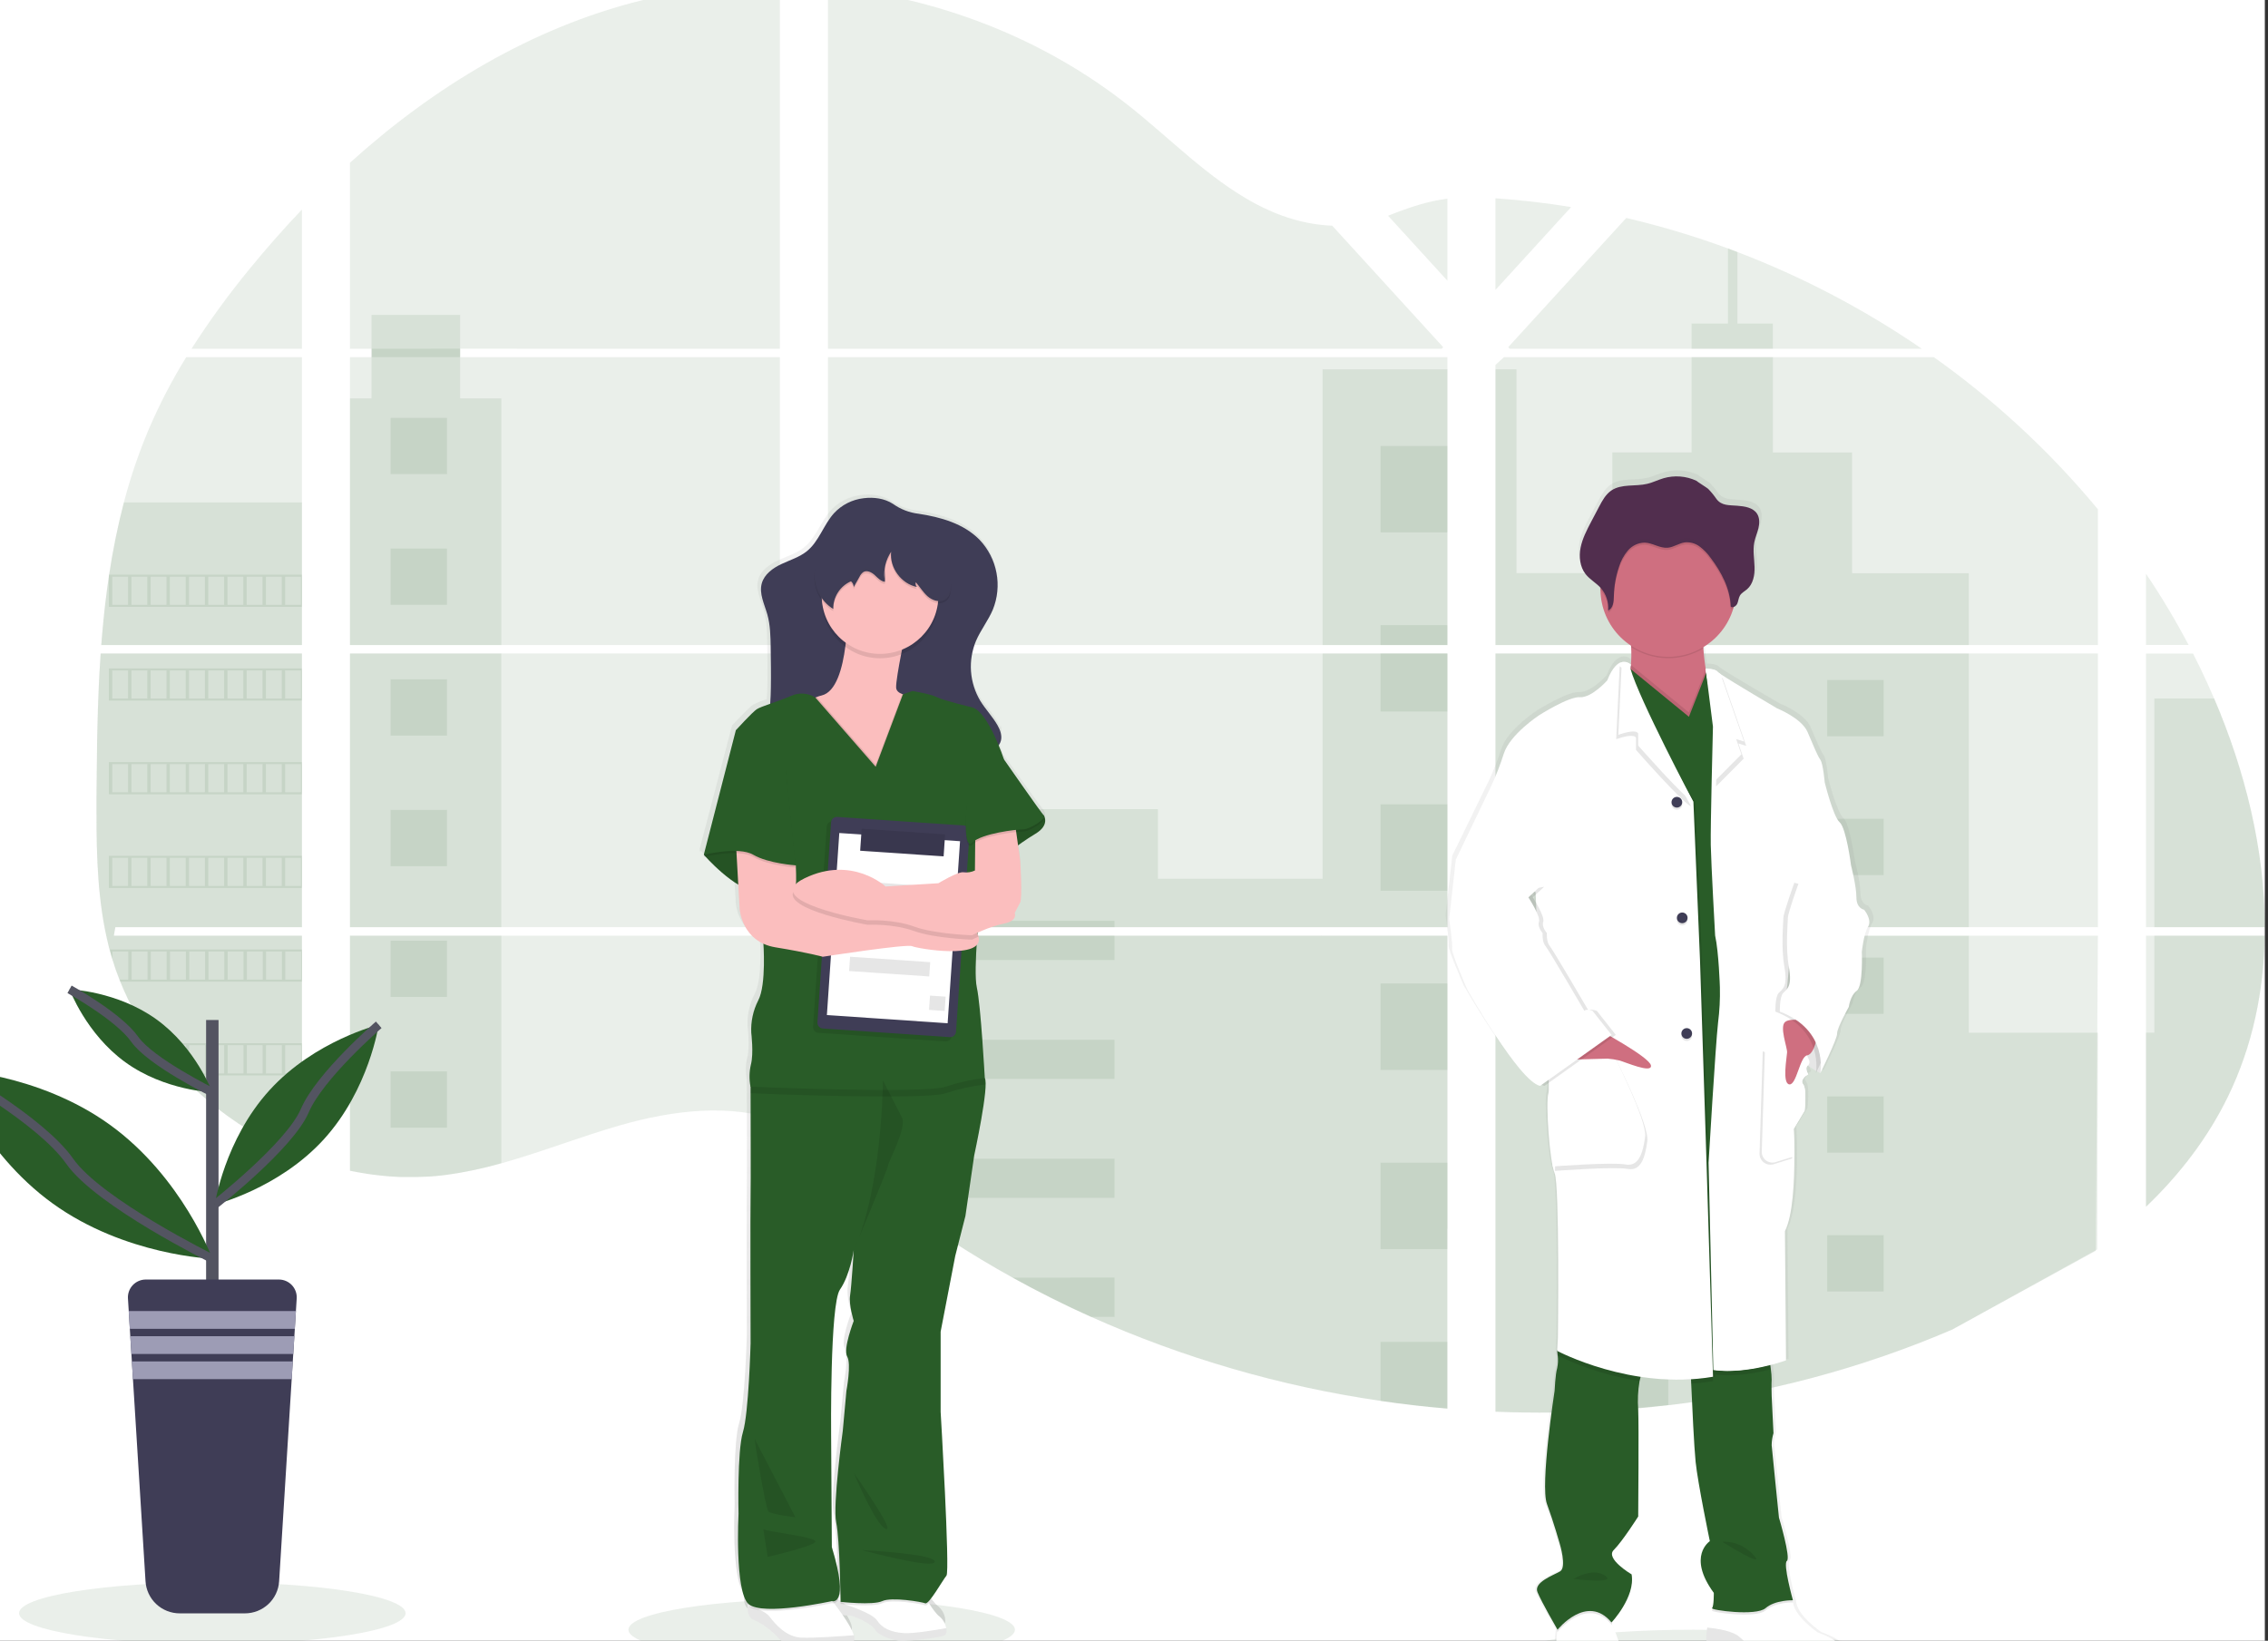
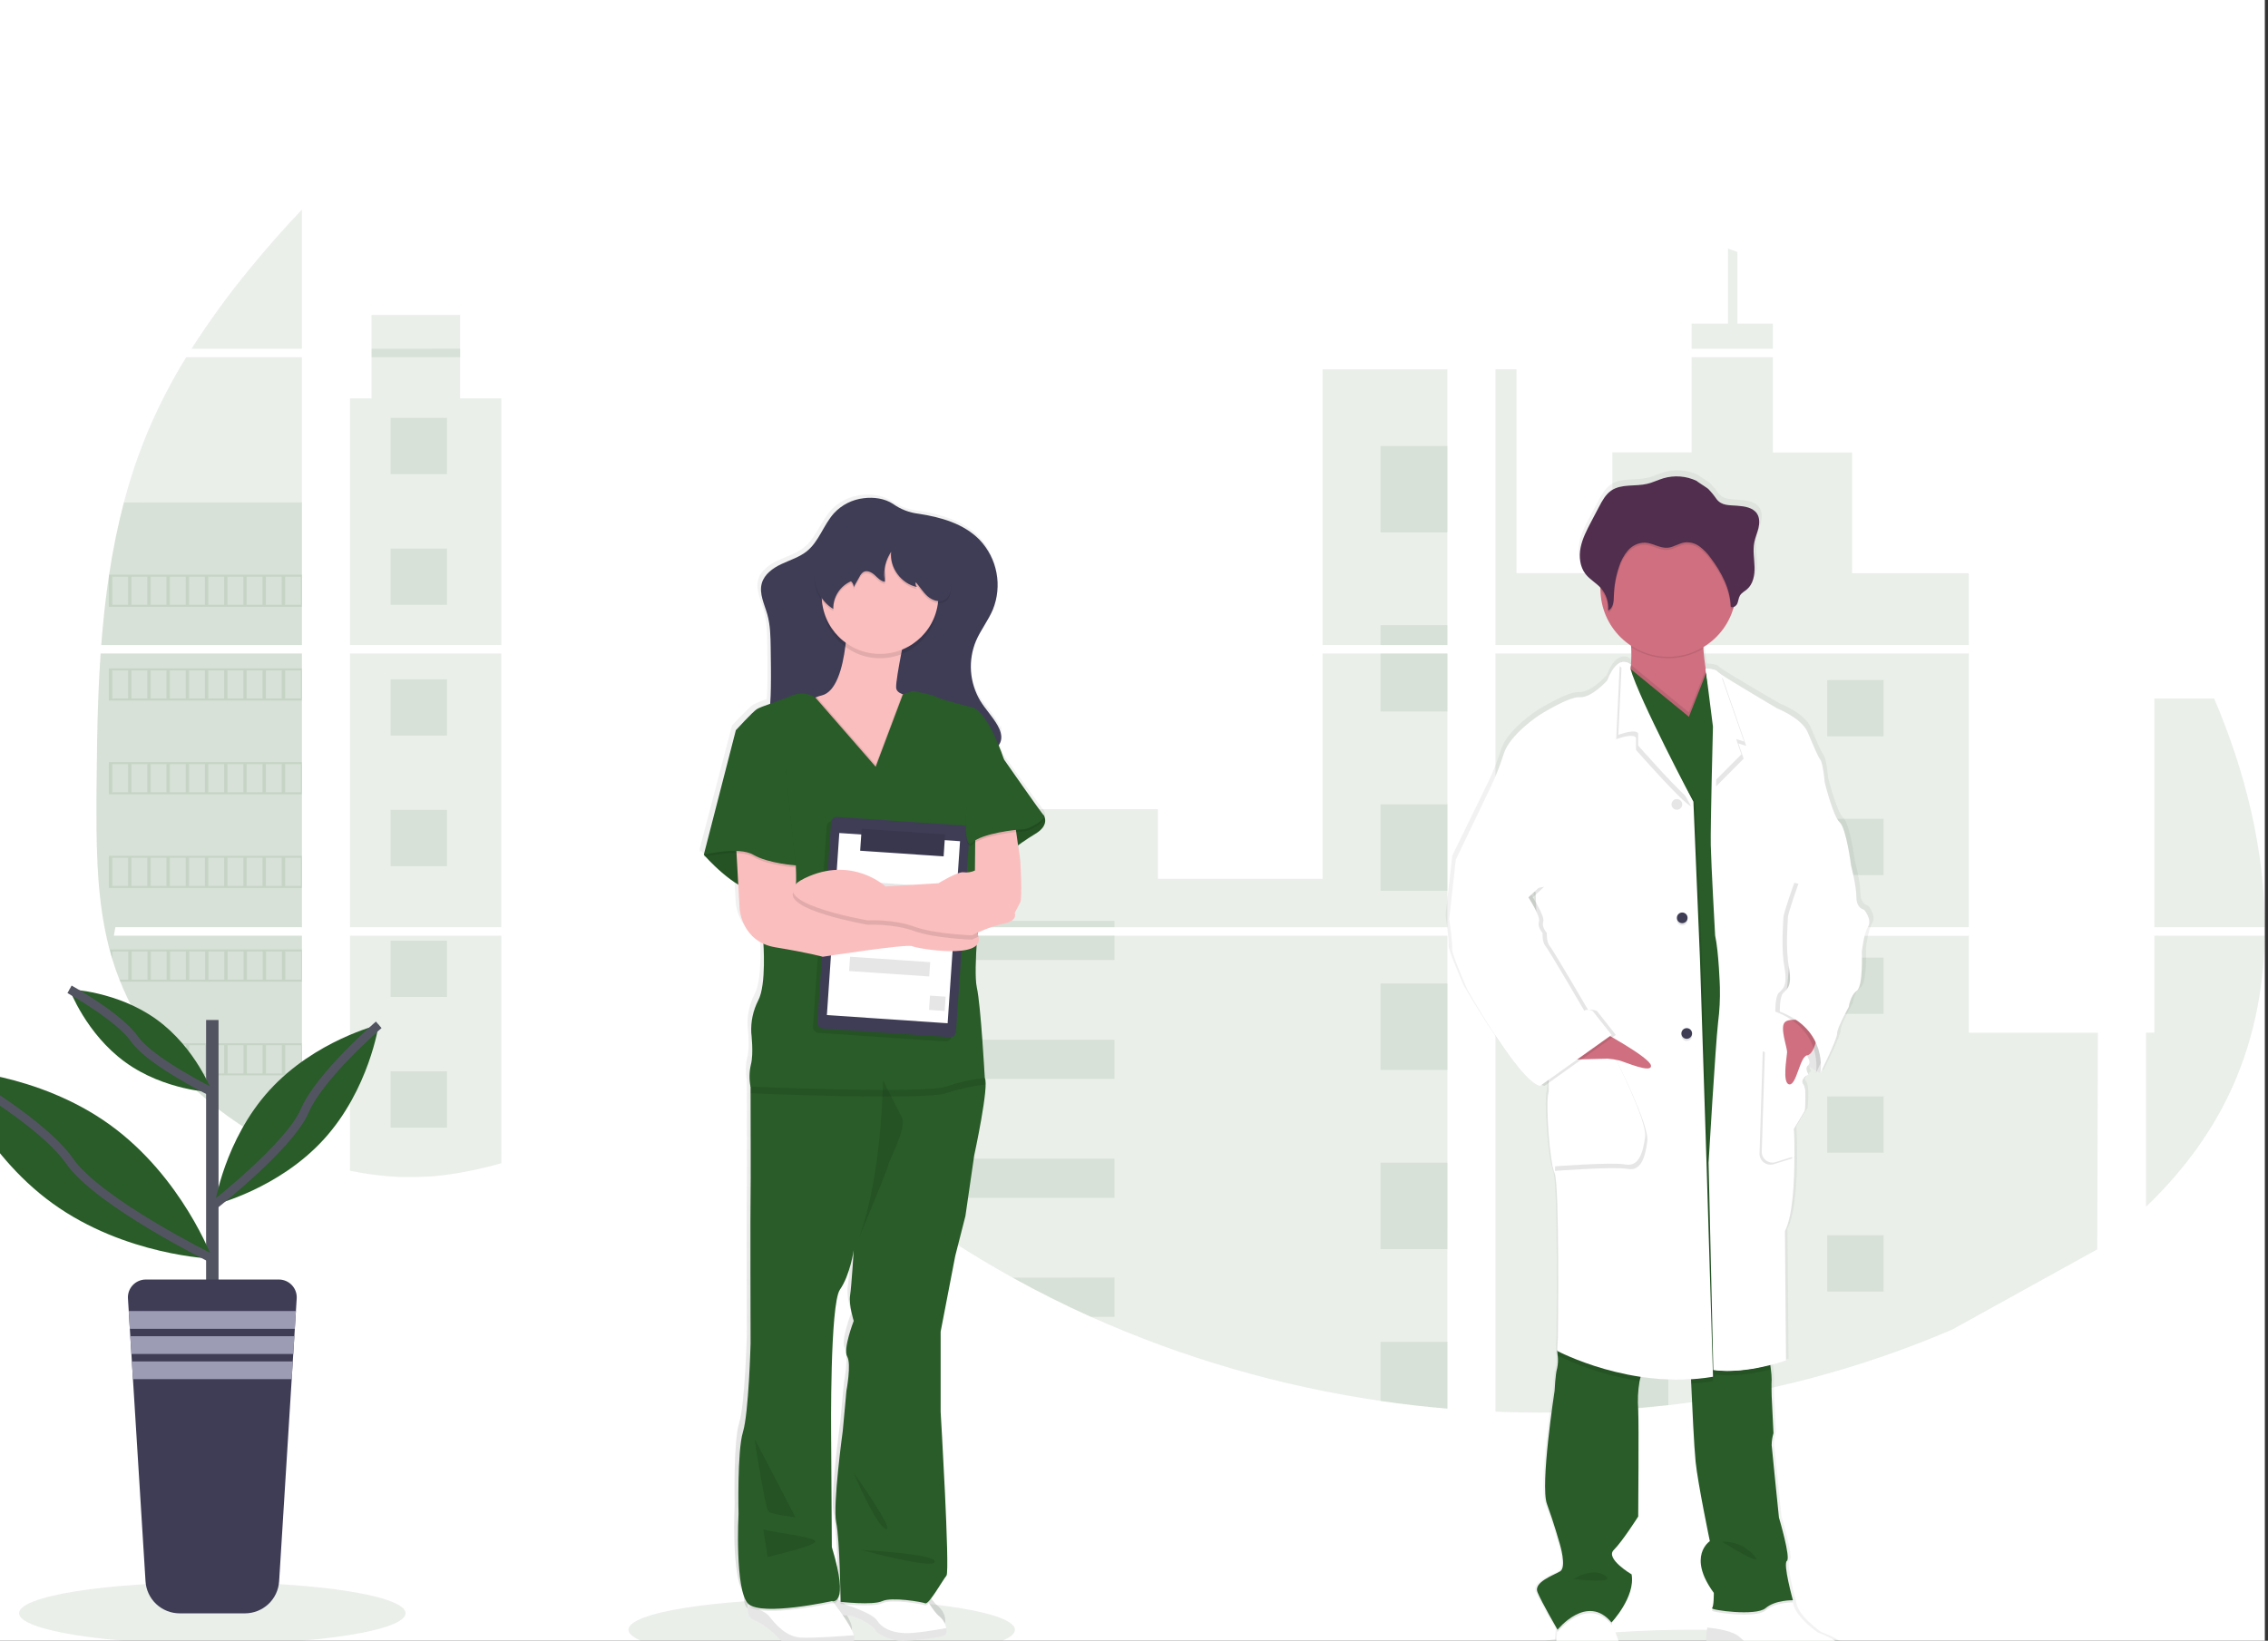
<svg xmlns="http://www.w3.org/2000/svg" width="528" height="382" viewBox="0 0 528 382" fill="none">
  <rect x="0" y="0" width="528" height="382" fill="#333333" stroke="none" />
  <g clip-path="url(#clip0)">
    <rect x="-11.858" y="-3.646" width="539.122" height="397.499" fill="white" />
    <path opacity="0.1" d="M23.427 152.154H70.283V215.879H26.853C26.742 216.538 26.631 217.192 26.506 217.851H70.283V269.234C70.209 269.234 70.135 269.178 70.066 269.151C68.835 268.663 67.604 268.145 66.372 267.598C66.109 267.479 65.851 267.354 65.583 267.239C64.352 266.659 63.12 266.044 61.889 265.396C61.459 265.171 61.03 264.936 60.61 264.696C53.774 260.891 47.562 256.066 42.187 250.388C42.025 250.236 41.877 250.07 41.725 249.927C40.977 249.116 40.243 248.296 39.532 247.458C39.264 247.149 39.005 246.836 38.742 246.537C37.902 245.514 37.089 244.454 36.304 243.39C36.184 243.229 36.074 243.072 35.958 242.929C32.743 238.49 30.076 233.68 28.016 228.603C27.952 228.451 27.892 228.285 27.832 228.142C27.194 226.53 26.617 224.894 26.119 223.227C25.906 222.531 25.698 221.845 25.523 221.121C25.458 220.914 25.407 220.702 25.352 220.495C22.757 210.291 22.457 199.686 22.457 189.132C22.457 187.904 22.457 186.675 22.457 185.447C22.494 181.138 22.545 176.834 22.609 172.534C22.634 171.429 22.657 170.319 22.679 169.204C22.743 166.381 22.836 163.553 22.956 160.718C22.983 159.935 23.02 159.147 23.062 158.369C23.08 157.917 23.104 157.466 23.131 157.014C23.214 155.384 23.313 153.764 23.427 152.154Z" fill="#295C28" />
    <path opacity="0.1" d="M70.284 81.201H44.579C48.759 74.68 53.325 68.413 58.251 62.433C62.074 57.752 66.1 53.192 70.284 48.797V81.201Z" fill="#295C28" />
    <path opacity="0.1" d="M70.283 83.162V150.18H23.574C23.574 149.987 23.602 149.789 23.62 149.595C23.662 149.066 23.703 148.54 23.75 148.011C23.796 147.393 23.856 146.776 23.916 146.168C23.976 145.56 24.036 144.823 24.11 144.155C24.184 143.487 24.244 142.81 24.318 142.142C24.392 141.474 24.465 140.806 24.549 140.142C24.632 139.479 24.706 138.807 24.798 138.143C24.867 137.595 24.936 137.042 25.015 136.489C25.121 135.711 25.232 134.932 25.347 134.158C25.347 134.039 25.384 133.923 25.403 133.808C26.247 128.143 27.393 122.527 28.838 116.985C30.355 111.171 32.292 105.474 34.633 99.94C37.12 94.141 40.034 88.533 43.35 83.162H70.283Z" fill="#295C28" />
-     <path opacity="0.1" d="M81.476 152.153V215.877H181.561V152.153H81.476ZM81.476 217.849V272.577C82.048 272.692 82.611 272.807 83.179 272.904C83.941 273.051 84.708 273.185 85.488 273.3L85.95 273.364C86.254 273.415 86.564 273.457 86.873 273.493C87.644 273.604 88.415 273.687 89.182 273.761C89.542 273.797 89.916 273.825 90.281 273.857L91.172 273.922C91.657 273.959 92.137 273.986 92.617 274.005C92.913 274.005 93.208 274.028 93.508 274.037C93.808 274.046 93.97 274.037 94.21 274.037H95.083C95.48 274.037 95.877 274.037 96.269 274.037H96.777C97.174 274.037 97.572 274.037 97.964 274H97.987C98.264 274 98.537 274 98.814 273.968C98.892 273.972 98.971 273.972 99.049 273.968C99.28 273.968 99.511 273.968 99.733 273.94C99.785 273.936 99.837 273.936 99.889 273.94C100.402 273.908 100.919 273.867 101.441 273.82C101.963 273.774 102.457 273.719 102.978 273.664L104.027 273.535C108.31 272.937 112.545 272.038 116.701 270.845C126.042 268.246 135.17 264.612 144.507 261.954C156.567 258.522 169.902 256.831 181.556 261.009V217.849H81.476ZM181.561 81.2V-3.637C170.604 -3.757 159.677 -2.48 149.045 0.164C123.701 6.516 100.942 20.295 81.476 37.893V81.196H86.513V83.163H81.476V150.181H181.561V83.163H107.12V81.191L181.561 81.2ZM310.143 52.542C303.873 52.321 297.64 50.345 291.997 47.281C281.221 41.435 272.605 32.397 262.982 24.777C242.989 8.898 218.194 -0.688 192.757 -3.066V81.2H335.622L335.977 80.827L310.143 52.542ZM323.16 50.239L336.961 65.353V46.263C332.316 46.848 328.271 48.207 323.16 50.22V50.239ZM336.961 286.166V217.849H307.53C307.456 217.559 307.373 217.264 307.281 216.969C307.368 217.264 307.447 217.559 307.525 217.849H192.757V267.251C193.847 268.057 194.923 268.91 195.99 269.767C197.141 270.706 198.284 271.657 199.42 272.618L200.565 273.563C201.115 274.023 201.674 274.484 202.228 274.922C203.339 275.815 204.458 276.7 205.584 277.575C206.148 278.017 206.714 278.452 207.284 278.879C216.302 285.755 225.815 291.962 235.745 297.448C237.97 298.687 240.219 299.881 242.481 301.046C243.987 301.82 245.503 302.579 247.029 303.322C249.32 304.437 251.628 305.512 253.955 306.547C275.41 316.155 298.097 322.747 321.368 326.134C326.533 326.893 331.722 327.492 336.933 327.931V286.157H337.395L336.961 286.166ZM192.757 83.163V150.181H336.961V83.163H192.757ZM192.757 152.144V215.877H336.961V152.153L192.757 152.144ZM348.153 46.171V67.5L365.764 48.212C359.927 47.25 354.057 46.57 348.153 46.171ZM348.153 152.153V215.877H488.404V152.153H348.153ZM487.91 291.22L488.404 217.849H348.153V328.673C357.187 329.047 366.235 328.938 375.257 328.345H375.414C379.723 328.069 384.013 327.676 388.282 327.166H388.379C411.164 324.52 433.441 318.583 454.513 309.541L487.91 291.22ZM515.462 162.619C514.929 161.391 514.383 160.162 513.822 158.934C512.779 156.631 511.68 154.392 510.544 152.157H499.601V215.877H527.264C527.24 197.828 522.66 179.401 515.462 162.619ZM499.601 217.849V280.961C507.391 273.512 513.979 264.985 518.717 255.237C524.419 243.495 527.028 230.789 527.245 217.844L499.601 217.849ZM499.601 133.583V150.167H509.519C506.513 144.466 503.202 138.93 499.601 133.583ZM404.484 58.678C403.755 58.397 403.021 58.116 402.287 57.849C394.546 54.995 386.635 52.622 378.6 50.745L351.644 80.256L351.118 80.823L351.464 81.196H447.402C434.04 72.022 419.633 64.463 404.484 58.678ZM450.219 83.163H350.12L348.153 84.955V150.181H365.399H488.404V118.579C477.282 105.16 464.444 93.253 450.219 83.163Z" fill="#295C28" />
    <path opacity="0.1" d="M70.283 116.971V150.18H23.574C23.574 149.987 23.602 149.789 23.62 149.595C23.662 149.066 23.703 148.54 23.75 148.011C23.796 147.393 23.856 146.776 23.916 146.168C23.976 145.56 24.036 144.823 24.11 144.155C24.184 143.487 24.244 142.81 24.318 142.142C24.392 141.474 24.465 140.806 24.549 140.142C24.632 139.479 24.706 138.807 24.798 138.143C24.867 137.595 24.936 137.042 25.015 136.489C25.121 135.711 25.232 134.932 25.347 134.158C25.347 134.039 25.384 133.923 25.403 133.808C26.247 128.143 27.393 122.527 28.838 116.985L70.283 116.971Z" fill="#295C28" />
    <path opacity="0.1" d="M23.427 152.154H70.283V215.879H26.853C26.742 216.538 26.631 217.192 26.506 217.851H70.283V269.234C70.209 269.234 70.135 269.178 70.066 269.151C68.835 268.663 67.604 268.145 66.372 267.598C66.109 267.479 65.851 267.354 65.583 267.239C64.352 266.659 63.12 266.044 61.889 265.396C61.459 265.171 61.03 264.936 60.61 264.696C53.774 260.891 47.562 256.066 42.187 250.388C42.025 250.236 41.877 250.07 41.725 249.927C40.977 249.116 40.243 248.296 39.532 247.458C39.264 247.149 39.005 246.836 38.742 246.537C37.902 245.514 37.089 244.454 36.304 243.39C36.184 243.229 36.074 243.072 35.958 242.929C32.743 238.49 30.076 233.68 28.016 228.603C27.952 228.451 27.892 228.285 27.832 228.142C27.194 226.53 26.617 224.894 26.119 223.227C25.906 222.531 25.698 221.845 25.523 221.121C25.458 220.914 25.407 220.702 25.352 220.495C22.757 210.291 22.457 199.686 22.457 189.132C22.457 187.904 22.457 186.675 22.457 185.447C22.494 181.138 22.545 176.834 22.609 172.534C22.634 171.429 22.657 170.319 22.679 169.204C22.743 166.381 22.836 163.553 22.956 160.718C22.983 159.935 23.02 159.147 23.062 158.369C23.08 157.917 23.104 157.466 23.131 157.014C23.214 155.384 23.313 153.764 23.427 152.154Z" fill="#295C28" />
    <path opacity="0.1" d="M116.706 92.761V150.179H81.472V92.761H86.495V73.32H107.116V92.761H116.706Z" fill="#295C28" />
    <path opacity="0.1" d="M116.702 152.148H81.472V215.873H116.702V152.148Z" fill="#295C28" />
    <path opacity="0.1" d="M81.476 217.85H116.706V270.827C112.55 272.021 108.314 272.918 104.031 273.513C103.68 273.563 103.334 273.605 102.983 273.642C102.466 273.701 101.953 273.757 101.441 273.803L99.894 273.927H99.737L99.054 273.964H98.818C98.541 273.964 98.269 273.996 97.992 274.001H97.969C97.572 274.001 97.179 274.028 96.782 274.038H96.274C95.882 274.038 95.489 274.038 95.087 274.038H94.219H93.513C93.213 274.038 92.917 274.038 92.617 274.001C92.143 273.982 91.663 273.955 91.177 273.918L90.285 273.853C89.916 273.826 89.547 273.789 89.182 273.752C88.406 273.684 87.637 273.597 86.873 273.49L85.95 273.361L85.488 273.296C84.717 273.181 83.951 273.052 83.179 272.904C82.607 272.803 82.043 272.688 81.476 272.568V217.85Z" fill="#295C28" />
    <path opacity="0.1" d="M336.956 85.982H307.904V150.177H336.956V85.982Z" fill="#295C28" />
    <path opacity="0.1" d="M336.961 152.148V215.878H192.758V188.389H269.567V204.605H307.904V152.148H336.961Z" fill="#295C28" />
    <path opacity="0.1" d="M337.418 286.178C337.266 286.178 337.113 286.178 336.957 286.15V327.956C331.751 327.529 326.564 326.932 321.396 326.164C298.117 322.778 275.421 316.19 253.956 306.586C247.759 303.797 241.689 300.758 235.745 297.469C225.818 291.98 216.307 285.773 207.288 278.899C205.017 277.167 202.779 275.397 200.575 273.588C199.047 272.326 197.532 271.036 195.99 269.787C194.928 268.926 193.852 268.074 192.758 267.263V217.847H307.526C307.443 217.552 307.369 217.262 307.286 216.967C307.373 217.262 307.456 217.552 307.53 217.847H336.961V286.146C337.113 286.15 337.266 286.164 337.418 286.178Z" fill="#295C28" />
    <path opacity="0.1" d="M412.731 81.199H393.8V75.33H402.282V57.848C403.017 58.118 403.75 58.394 404.48 58.677V75.33H412.726L412.731 81.199Z" fill="#295C28" />
    <path opacity="0.1" d="M458.346 150.18H365.399C365.408 150.183 365.418 150.183 365.427 150.18H365.385H348.153V85.986H353.038V133.435H375.359V105.334H393.805V83.162H412.736V105.348H431.173V133.449H458.35L458.346 150.18Z" fill="#295C28" />
    <path opacity="0.1" d="M348.153 152.154V215.879H458.35V152.154H348.153ZM488.247 290.885L488.404 240.442H458.35V217.869H348.153V328.674C357.187 329.049 366.235 328.94 375.257 328.347H375.414C379.723 328.071 384.013 327.677 388.282 327.168H388.379C411.164 324.522 433.441 318.584 454.513 309.542" fill="#295C28" />
    <path opacity="0.1" d="M501.541 217.85H527.245C527.024 230.79 524.42 243.5 518.717 255.238C513.98 264.99 507.391 273.517 499.602 280.966V240.427H501.541V217.85Z" fill="#295C28" />
    <path opacity="0.1" d="M527.264 215.877H501.541V162.619H515.462C522.661 179.401 527.241 197.828 527.264 215.877Z" fill="#295C28" />
    <path opacity="0.1" d="M336.962 103.828H321.396V123.955H336.962V103.828Z" fill="#295C28" />
    <path opacity="0.1" d="M336.962 145.547H321.396V150.181H336.962V145.547Z" fill="#295C28" />
    <path opacity="0.1" d="M336.962 152.148H321.396V165.669H336.962V152.148Z" fill="#295C28" />
    <path opacity="0.1" d="M336.962 187.264H321.396V207.39H336.962V187.264Z" fill="#295C28" />
    <path opacity="0.1" d="M336.962 228.982H321.396V249.109H336.962V228.982Z" fill="#295C28" />
    <path opacity="0.1" d="M336.962 286.147C337.114 286.147 337.266 286.147 337.423 286.18C337.271 286.18 337.119 286.18 336.962 286.152V290.828H321.396V270.701H336.962V286.147Z" fill="#295C28" />
    <path opacity="0.1" d="M336.962 312.414V327.957C331.753 327.53 326.565 326.933 321.396 326.165V312.414H336.962Z" fill="#295C28" />
    <path opacity="0.1" d="M259.464 214.398H192.758V215.877H259.464V214.398Z" fill="#295C28" />
    <path opacity="0.1" d="M259.464 217.844H192.758V223.51H259.464V217.844Z" fill="#295C28" />
    <path opacity="0.1" d="M259.464 242.084H192.758V251.196H259.464V242.084Z" fill="#295C28" />
    <path opacity="0.1" d="M259.464 269.773V278.885H207.289C205.017 277.159 202.779 275.387 200.575 273.569C199.042 272.312 197.528 271.022 195.99 269.773H259.464Z" fill="#295C28" />
    <path opacity="0.1" d="M259.464 297.453V306.588H253.956C247.759 303.8 241.689 300.761 235.745 297.472L259.464 297.453Z" fill="#295C28" />
    <path opacity="0.1" d="M388.388 158.324H375.257V171.426H388.388V158.324Z" fill="#295C28" />
    <path opacity="0.1" d="M104.063 97.283H90.932V110.385H104.063V97.283Z" fill="#295C28" />
    <path opacity="0.1" d="M104.063 127.713H90.932V140.814H104.063V127.713Z" fill="#295C28" />
    <path opacity="0.1" d="M104.063 158.145H90.932V171.246H104.063V158.145Z" fill="#295C28" />
    <path opacity="0.1" d="M104.063 188.572H90.932V201.674H104.063V188.572Z" fill="#295C28" />
    <path opacity="0.1" d="M104.063 219.004H90.932V232.105H104.063V219.004Z" fill="#295C28" />
    <path opacity="0.1" d="M104.063 249.438H90.932V262.539H104.063V249.438Z" fill="#295C28" />
    <path opacity="0.1" d="M438.519 158.324H425.388V171.426H438.519V158.324Z" fill="#295C28" />
    <path opacity="0.1" d="M388.388 190.641H375.257V203.742H388.388V190.641Z" fill="#295C28" />
    <path opacity="0.1" d="M438.519 190.641H425.388V203.742H438.519V190.641Z" fill="#295C28" />
    <path opacity="0.1" d="M388.388 222.953H375.257V236.055H388.388V222.953Z" fill="#295C28" />
    <path opacity="0.1" d="M438.519 222.953H425.388V236.055H438.519V222.953Z" fill="#295C28" />
    <path opacity="0.1" d="M388.388 255.27H375.257V268.371H388.388V255.27Z" fill="#295C28" />
    <path opacity="0.1" d="M438.519 255.27H425.388V268.371H438.519V255.27Z" fill="#295C28" />
    <path opacity="0.1" d="M388.388 287.584H375.257V300.685H388.388V287.584Z" fill="#295C28" />
    <path opacity="0.1" d="M438.519 287.584H425.388V300.685H438.519V287.584Z" fill="#295C28" />
    <path opacity="0.1" d="M375.257 328.343V319.895H388.384V327.141L375.257 328.343Z" fill="#295C28" />
    <path opacity="0.1" d="M25.348 133.795V141.29H70.283V133.795H25.348ZM29.822 140.82H26.128V134.269H29.822V140.82ZM34.296 140.82H30.602V134.269H34.296V140.82ZM38.761 140.82H35.067V134.269H38.761V140.82ZM43.235 140.82H39.541V134.269H43.235V140.82ZM47.705 140.82H44.011V134.269H47.705V140.82ZM52.179 140.82H48.485V134.269H52.179V140.82ZM56.653 140.82H52.959V134.269H56.653V140.82ZM61.123 140.82H57.429V134.269H61.123V140.82ZM65.592 140.82H61.898V134.269H65.592V140.82ZM70.066 140.82H66.373V134.269H70.066V140.82Z" fill="#295C28" />
    <path opacity="0.1" d="M25.348 155.611V163.106H70.283V155.611H25.348ZM29.822 162.637H26.128V156.086H29.822V162.637ZM34.296 162.637H30.602V156.086H34.296V162.637ZM38.761 162.637H35.067V156.086H38.761V162.637ZM43.235 162.637H39.541V156.086H43.235V162.637ZM47.705 162.637H44.011V156.086H47.705V162.637ZM52.179 162.637H48.485V156.086H52.179V162.637ZM56.653 162.637H52.959V156.086H56.653V162.637ZM61.123 162.637H57.429V156.086H61.123V162.637ZM65.592 162.637H61.898V156.086H65.592V162.637ZM70.066 162.637H66.373V156.086H70.066V162.637Z" fill="#295C28" />
    <path opacity="0.1" d="M25.348 177.434V184.924H70.283V177.434H25.348ZM29.822 184.45H26.128V177.899H29.822V184.45ZM34.296 184.45H30.602V177.899H34.296V184.45ZM38.761 184.45H35.067V177.899H38.761V184.45ZM43.235 184.45H39.541V177.899H43.235V184.45ZM47.705 184.45H44.011V177.899H47.705V184.45ZM52.179 184.45H48.485V177.899H52.179V184.45ZM56.653 184.45H52.959V177.899H56.653V184.45ZM61.123 184.45H57.429V177.899H61.123V184.45ZM65.592 184.45H61.898V177.899H65.592V184.45ZM70.066 184.45H66.373V177.899H70.066V184.45Z" fill="#295C28" />
    <path opacity="0.1" d="M25.348 199.252V206.742H70.283V199.252H25.348ZM29.822 206.273H26.128V199.713H29.822V206.273ZM34.296 206.273H30.602V199.713H34.296V206.273ZM38.761 206.273H35.067V199.713H38.761V206.273ZM43.235 206.273H39.541V199.713H43.235V206.273ZM47.705 206.273H44.011V199.713H47.705V206.273ZM52.179 206.273H48.485V199.713H52.179V206.273ZM56.653 206.273H52.959V199.713H56.653V206.273ZM61.123 206.273H57.429V199.713H61.123V206.273ZM65.592 206.273H61.898V199.713H65.592V206.273ZM70.066 206.273H66.373V199.713H70.066V206.273Z" fill="#295C28" />
    <path opacity="0.1" d="M25.565 221.059C25.741 221.768 25.949 222.468 26.161 223.164V221.533H29.855V228.079H27.874C27.93 228.236 27.989 228.397 28.054 228.54H70.303V221.059H25.565ZM34.338 228.079H30.645V221.533H34.338V228.079ZM38.803 228.079H35.109V221.533H38.803V228.079ZM43.278 228.079H39.584V221.533H43.278V228.079ZM47.747 228.079H44.053V221.533H47.747V228.079ZM52.221 228.079H48.527V221.533H52.221V228.079ZM56.695 228.079H53.002V221.533H56.695V228.079ZM61.165 228.079H57.471V221.533H61.165V228.079ZM65.635 228.079H61.941V221.533H65.635V228.079ZM70.109 228.079H66.415V221.533H70.109V228.079Z" fill="#295C28" />
    <path opacity="0.1" d="M35.973 242.875C36.093 243.022 36.203 243.188 36.319 243.336H38.761V246.482L39.551 247.403V243.317H43.245V249.923H41.726C41.874 250.075 42.017 250.236 42.188 250.384H70.275V242.875H35.973ZM47.728 249.923H44.035V243.345H47.728V249.923ZM52.203 249.923H48.509V243.345H52.203V249.923ZM56.677 249.923H52.983V243.345H56.677V249.923ZM61.146 249.923H57.452V243.345H61.146V249.923ZM65.616 249.923H61.922V243.345H65.616V249.923ZM70.09 249.923H66.396V243.345H70.09V249.923Z" fill="#295C28" />
    <path opacity="0.1" d="M60.624 264.693C61.049 264.933 61.478 265.154 61.908 265.389V265.159H65.602V267.236C65.869 267.351 66.123 267.476 66.386 267.596V265.159H70.08V269.148C70.15 269.18 70.223 269.206 70.297 269.226V264.693H60.624Z" fill="#295C28" />
    <path opacity="0.1" d="M336.957 286.146H337.419H336.957ZM307.281 216.968C307.369 217.262 307.447 217.557 307.526 217.847C307.457 217.557 307.374 217.262 307.281 216.968ZM86.514 81.199V83.161H107.139V81.189L86.514 81.199ZM336.961 286.146H337.423H336.961ZM307.281 216.968C307.369 217.262 307.447 217.557 307.526 217.847C307.457 217.557 307.374 217.262 307.281 216.968ZM336.957 286.146H337.419H336.957ZM307.281 216.968C307.369 217.262 307.447 217.557 307.526 217.847C307.457 217.557 307.374 217.262 307.281 216.968Z" fill="#295C28" />
    <path opacity="0.1" d="M394.202 393.851C419.05 393.851 439.193 390.623 439.193 386.641C439.193 382.659 419.05 379.432 394.202 379.432C369.354 379.432 349.211 382.659 349.211 386.641C349.211 390.623 369.354 393.851 394.202 393.851Z" fill="#295C28" />
    <path opacity="0.1" d="M191.29 386.644C216.138 386.644 236.281 383.416 236.281 379.434C236.281 375.452 216.138 372.225 191.29 372.225C166.442 372.225 146.299 375.452 146.299 379.434C146.299 383.416 166.442 386.644 191.29 386.644Z" fill="#295C28" />
    <path d="M243.087 188.798C243.076 188.752 243.052 188.711 243.018 188.678C242.33 188.001 233.557 175.623 233.557 175.623C233.557 175.623 233.095 174.241 232.347 172.444C232.587 172.135 232.767 171.783 232.878 171.408C232.919 171.249 232.948 171.087 232.966 170.924C232.966 170.874 233.003 170.832 233.017 170.781C233.177 170.157 233.161 169.5 232.971 168.883C232.919 169.042 232.856 169.196 232.781 169.344C232.608 168.807 232.375 168.291 232.089 167.805C230.925 165.806 229.263 164.12 228.039 162.171C226.187 159.144 225.45 155.566 225.957 152.055C225.957 152.235 225.957 152.419 225.957 152.599C226.003 151.902 226.096 151.21 226.234 150.526C226.427 149.747 226.685 148.986 227.005 148.25C228.104 145.739 229.882 143.551 230.962 141.031C231.325 140.181 231.6 139.297 231.784 138.392C232.165 136.88 232.303 135.317 232.195 133.762C232.195 134.13 232.135 134.499 232.08 134.863C231.963 131.124 230.449 127.563 227.836 124.88C224.064 121.098 218.648 119.629 213.467 118.855C211.29 118.601 209.211 117.809 207.418 116.551C205.428 115.266 202.857 114.957 200.529 115.238C197.855 115.527 195.369 116.753 193.516 118.698C191.055 121.397 189.988 125.221 187.116 127.497C185.375 128.879 183.168 129.524 181.141 130.463C179.114 131.403 177.198 132.767 176.547 134.785C176.547 134.785 176.547 134.757 176.547 134.743V134.858L176.519 134.932C175.845 137.318 177.147 139.746 177.826 142.128C178.533 144.592 178.579 147.195 178.616 149.743C178.666 152.857 178.713 155.975 178.662 159.094C178.639 160.32 178.597 161.559 178.505 162.78C177.412 163.109 176.35 163.535 175.333 164.051C174.298 164.724 170.429 168.893 170.429 168.893L162.861 197.74L162.963 197.855L162.861 198.247L163.245 198.159C164.316 199.311 167.516 202.591 170.969 204.636L171.293 210.293C171.293 210.293 171.68 215.969 176.912 218.313C177.032 220.28 177.406 228.268 175.674 231.433C174.475 233.745 173.911 236.333 174.04 238.933C174.04 238.933 174.645 243.733 173.957 246.258C173.555 247.945 173.525 249.699 173.869 251.399C173.869 251.399 173.869 251.956 173.869 252.914C173.869 258.023 173.929 274.395 173.869 276.247C173.781 278.436 173.869 310.798 173.869 310.798C173.869 310.798 173.44 326.972 172.064 331.353C170.688 335.734 171.034 350.24 171.034 350.24C171.034 350.24 170.171 367.52 173.223 370.929C173.223 371.081 173.195 371.238 173.19 371.39C173.19 371.459 173.19 371.537 173.19 371.606C173.153 372.919 173.407 374.315 174.539 374.743C176.847 375.628 179.899 378.281 180.476 379.041C181.054 379.801 184.41 381.695 188.788 381.188C191.53 380.881 194.289 380.754 197.048 380.81C197.048 380.81 198.775 380.497 198.216 378.355C197.856 377.019 196.508 374.964 195.547 373.615C195.723 373.661 195.894 373.698 196.055 373.73L196.221 373.762H196.351C196.421 373.766 196.492 373.766 196.563 373.762H196.655C196.742 373.769 196.828 373.769 196.914 373.762C198.073 373.651 202.395 375.66 203.166 376.987C203.937 378.313 206.657 379.322 208.707 379.576C209.926 379.723 213.001 379.474 215.582 379.143C216.882 379.009 218.169 378.775 219.433 378.442C220.042 378.212 220.172 377.475 219.996 376.646C219.789 375.593 219.225 374.643 218.398 373.956C217.65 373.426 216.662 372.03 215.933 370.887L215.739 370.579C217.027 369.353 219.354 365.346 220.061 364.516C220.919 363.508 218.675 326.612 218.675 326.612V308.117L222.115 290.611L224.521 281.347L226.585 267.361C226.585 267.361 230.196 251.026 229.083 249.422C229.083 249.39 228.159 232.571 227.19 228.531C226.77 226.73 226.876 222.676 227.125 218.733C227.386 218.474 227.567 218.148 227.649 217.79C227.731 217.433 227.709 217.06 227.587 216.715C227.518 216.479 227.428 216.249 227.319 216.028C227.319 215.959 227.319 215.886 227.319 215.817C229.314 214.901 231.398 214.194 233.539 213.707C236.979 213.034 236.12 211.265 236.12 211.265C236.12 211.265 236.895 209.749 237.408 208.824C237.92 207.898 237.496 199.725 237.408 199.053C237.376 198.781 237.163 197.279 236.919 195.575C238.022 194.792 239.458 193.82 241.023 192.898C244.001 191.138 243.332 189.282 243.087 188.798ZM198.207 305.592C198.207 305.592 195.626 312.161 196.66 313.843C197.694 315.524 196.489 321.766 196.489 321.766L195.626 331.03C195.626 331.03 193.22 348.213 194.079 352.253C194.753 355.423 195.002 364.89 195.081 368.837C195.022 368.86 194.965 368.888 194.91 368.92L194.795 368.98C195.192 367.428 195.026 364.286 193.054 357.966L192.888 331.859C192.888 331.859 192.583 301.704 194.97 298.332C197.357 294.96 198.202 289.234 198.202 289.234C198.202 289.234 197.685 297.493 197.348 299.682C197.011 301.87 198.207 305.592 198.207 305.592ZM193.4 370.482C193.377 370.537 193.349 370.593 193.331 370.643L193.202 370.477C193.268 370.484 193.334 370.485 193.4 370.482Z" fill="url(#paint0_linear)" />
    <path d="M219.723 380.828C218.389 381.34 211.153 382.21 209.131 381.966C207.108 381.722 204.43 380.699 203.669 379.364C202.907 378.028 198.636 376.01 197.491 376.139C197.021 376.153 196.553 376.087 196.105 375.945C195.315 375.707 194.544 375.411 193.797 375.061C193.692 374.48 193.71 373.884 193.847 373.31C193.874 373.195 193.908 373.081 193.949 372.969C194.219 372.214 194.776 371.595 195.5 371.247L195.667 371.168C195.987 371.03 196.321 370.928 196.664 370.864C200.293 370.169 215.267 371.564 215.267 371.564C215.267 371.564 215.687 372.315 216.265 373.246C216.985 374.398 217.964 375.803 218.702 376.332C219.521 377.03 220.076 377.986 220.277 379.041C220.452 379.856 220.323 380.603 219.723 380.828Z" fill="white" />
    <path opacity="0.1" d="M219.723 380.827C218.389 381.338 211.158 382.209 209.135 381.965C207.113 381.721 204.435 380.693 203.669 379.362C202.902 378.031 198.64 376.008 197.495 376.137C196.35 376.266 193.801 375.059 193.801 375.059C193.801 375.059 193.404 373.217 194.559 371.959L196.867 373.594C196.867 373.594 203.045 375.506 204.19 377.28C205.335 379.053 207.422 380.044 210.438 380.223C212.691 380.371 217.867 379.496 220.291 379.058C220.452 379.855 220.328 380.601 219.723 380.827Z" fill="black" />
    <path d="M197.619 383.177C194.896 383.124 192.172 383.252 189.465 383.56C185.129 384.066 181.819 382.178 181.242 381.399C180.665 380.621 177.677 377.99 175.382 377.069C174.26 376.636 173.997 375.226 174.048 373.909C174.048 373.84 174.048 373.761 174.048 373.692C174.09 372.858 174.214 372.029 174.417 371.218L192.383 370.836L193.939 372.941L194.179 373.264L195.126 374.549C195.126 374.549 195.555 375.111 196.119 375.931C197.07 377.313 198.4 379.354 198.755 380.704C199.323 382.864 197.619 383.177 197.619 383.177Z" fill="white" />
    <path opacity="0.1" d="M197.619 383.179C194.896 383.126 192.172 383.254 189.465 383.562C185.134 384.068 181.819 382.18 181.246 381.401C180.674 380.623 177.677 377.969 175.382 377.08C174.26 376.647 173.997 375.237 174.048 373.92C175.332 374.219 178.028 374.984 179.085 376.315C180.471 378.094 182.95 381.083 186.473 381.272C189.317 381.424 196.243 380.917 198.783 380.715C199.328 382.866 197.619 383.179 197.619 383.179Z" fill="black" />
    <path opacity="0.1" d="M195.482 371.229C195.274 372.768 194.632 373.182 194.171 373.274C194.058 373.296 193.942 373.296 193.829 373.274C193.768 373.27 193.708 373.261 193.649 373.247C193.649 373.247 177.516 376.803 174.256 373.924C174.173 373.85 174.096 373.77 174.025 373.684C174.068 372.85 174.192 372.021 174.395 371.21L192.361 370.828L193.917 372.933C194.186 372.178 194.744 371.559 195.468 371.21L195.482 371.229Z" fill="black" />
    <path opacity="0.1" d="M216.26 373.228C215.9 373.624 215.6 373.85 215.411 373.771C214.561 373.431 207.598 372.247 205.386 373.265C203.175 374.283 195.69 373.431 195.69 373.431C195.69 373.431 195.69 372.546 195.648 371.127C195.969 370.989 196.303 370.887 196.646 370.823C200.275 370.128 215.249 371.523 215.249 371.523C215.249 371.523 215.688 372.297 216.26 373.228Z" fill="black" />
    <path d="M226.797 269.026L224.756 283.095L222.383 292.419L218.985 310.044V328.702C218.985 328.702 221.192 365.822 220.342 366.836C219.492 367.849 216.265 373.622 215.415 373.285C214.566 372.949 207.603 371.76 205.391 372.774C203.179 373.787 195.695 372.944 195.695 372.944C195.695 372.944 195.524 358.539 194.674 354.471C193.825 350.404 196.203 333.115 196.203 333.115L197.052 323.795C197.052 323.795 198.244 317.521 197.223 315.826C196.203 314.13 198.751 307.534 198.751 307.534C198.751 307.534 197.565 303.798 197.906 301.596C198.248 299.394 198.751 291.088 198.751 291.088C198.751 291.088 197.906 296.855 195.547 300.241C193.188 303.627 193.488 333.972 193.488 333.972L193.654 360.23C197.906 374.133 193.654 372.774 193.654 372.774C193.654 372.774 177.521 376.335 174.261 373.451C171.001 370.567 171.934 352.417 171.934 352.417C171.934 352.417 171.597 337.841 172.955 333.437C174.312 329.033 174.741 312.758 174.741 312.758C174.741 312.758 174.654 280.211 174.741 278.014C174.806 276.171 174.741 259.675 174.741 254.52C174.741 253.561 174.741 252.995 174.741 252.995L176.69 248.167L199.776 245.283H210.821C210.821 245.283 227.443 249.181 229.161 250.862C229.198 250.89 229.229 250.924 229.253 250.963C230.366 252.589 226.797 269.026 226.797 269.026Z" fill="#295C28" />
    <path opacity="0.1" d="M198.765 342.924C198.765 342.924 203.844 355.127 206.24 355.975C208.636 356.822 198.765 342.924 198.765 342.924Z" fill="black" />
    <path opacity="0.1" d="M200.645 360.891C200.645 360.891 217.793 361.738 217.622 363.604C217.452 365.47 200.645 360.891 200.645 360.891Z" fill="black" />
    <path opacity="0.1" d="M177.7 356.012C178.379 356.652 190.781 357.854 189.761 359.025C188.74 360.195 178.721 362.47 178.721 362.47L177.7 356.012Z" fill="black" />
    <path opacity="0.1" d="M175.665 334.963C175.665 335.47 178.214 351.234 178.897 351.911C179.581 352.588 185.181 353.265 185.181 353.265L175.665 334.963Z" fill="black" />
    <path d="M194.157 119.486C191.724 122.199 190.671 126.046 187.836 128.34C186.114 129.722 183.934 130.381 181.93 131.321C179.926 132.26 177.941 133.693 177.345 135.821C176.68 138.217 177.964 140.663 178.638 143.058C179.335 145.537 179.377 148.126 179.419 150.719C179.465 153.857 179.515 156.994 179.46 160.131C179.377 165.019 178.971 170.132 176.371 174.273C185.758 177.254 195.741 177.659 205.585 178.042C207.477 178.176 209.377 178.129 211.26 177.899C212.891 177.575 214.504 177.167 216.094 176.678C219.237 175.849 222.475 175.435 225.726 175.448C227.143 175.448 228.588 175.536 229.955 175.167C231.322 174.799 232.638 173.854 233.007 172.491C233.335 171.265 232.855 169.962 232.227 168.861C231.082 166.852 229.456 165.175 228.228 163.194C226.974 161.102 226.231 158.745 226.056 156.313C225.882 153.882 226.283 151.443 227.226 149.195C228.316 146.665 230.07 144.463 231.142 141.93C232.239 139.209 232.531 136.232 231.982 133.351C231.434 130.47 230.069 127.807 228.048 125.677C224.322 121.872 218.975 120.398 213.859 119.615C211.705 119.361 209.65 118.569 207.884 117.312C205.922 116.022 203.378 115.708 201.078 115.994C198.426 116.291 195.969 117.53 194.157 119.486Z" fill="#3F3D56" />
    <g opacity="0.1">
      <path opacity="0.1" d="M227.37 146.536C226.428 148.756 226.025 151.166 226.192 153.57C226.296 151.851 226.694 150.162 227.37 148.577C228.455 146.048 230.209 143.846 231.28 141.312C232.156 139.196 232.525 136.906 232.356 134.623C232.261 136.223 231.897 137.796 231.28 139.276C230.209 141.81 228.455 144.007 227.37 146.536Z" fill="black" />
      <path opacity="0.1" d="M179.557 150.093C179.585 151.899 179.612 153.71 179.617 155.515C179.617 153.028 179.594 150.545 179.557 148.062C179.52 145.487 179.474 142.879 178.777 140.396C178.315 138.821 177.631 137.222 177.391 135.633C176.98 137.89 178.149 140.18 178.777 142.432C179.474 144.892 179.52 147.518 179.557 150.093Z" fill="black" />
      <path opacity="0.1" d="M230.112 172.531C228.727 172.905 227.305 172.822 225.887 172.812C222.639 172.792 219.402 173.198 216.26 174.019C214.67 174.506 213.057 174.912 211.426 175.236C209.542 175.469 207.64 175.518 205.746 175.383C196.235 175.01 186.589 174.609 177.479 171.896C177.209 172.498 176.9 173.083 176.556 173.646C185.943 176.622 195.925 177.032 205.765 177.415C207.658 177.55 209.56 177.501 211.444 177.267C213.069 176.947 214.677 176.543 216.26 176.056C219.396 175.231 222.626 174.82 225.869 174.835C227.286 174.835 228.727 174.922 230.094 174.549C231.46 174.176 232.776 173.241 233.146 171.877C233.301 171.246 233.285 170.584 233.099 169.961C232.688 171.251 231.419 172.149 230.112 172.531Z" fill="black" />
    </g>
    <path d="M216.435 167.075C216.093 167.839 214.653 174.445 214.311 175.122C213.97 175.8 212.104 186.639 211.933 187.247C211.762 187.855 199.637 184.704 199.637 184.704L192.337 178.601L184.834 171.152C184.834 171.152 184.613 164.43 190.14 162.274C190.515 162.127 190.901 162.007 191.294 161.915C197.998 160.307 197.324 139.969 197.324 139.969L211.084 145.898C211.084 145.898 208.535 157.764 208.623 160.054C208.646 160.823 209.251 161.302 210.04 161.593C211.261 161.939 212.532 162.076 213.799 161.998C213.799 161.998 216.777 166.314 216.435 167.075Z" fill="#FBBEBE" />
    <path d="M241.069 189.361L243.022 189.872C243.022 189.872 244.467 192.065 241.069 194.106C238.911 195.414 236.84 196.859 234.868 198.432L224.825 201.481L222.891 195.424L232.236 188.348L241.069 189.361Z" fill="#295C28" />
    <path opacity="0.1" d="M241.069 189.361L243.022 189.872C243.022 189.872 244.467 192.065 241.069 194.106C238.911 195.414 236.84 196.859 234.868 198.432L224.825 201.481L222.891 195.424L232.236 188.348L241.069 189.361Z" fill="black" />
    <path d="M167.778 195.212L163.872 199.027C163.872 199.027 170.918 207.162 176.339 207.669C181.76 208.176 185.255 201.482 185.255 201.482L180.564 194.111L167.778 195.212Z" fill="#295C28" />
    <path opacity="0.1" d="M167.778 195.212L163.872 199.027C163.872 199.027 170.918 207.162 176.339 207.669C181.76 208.176 185.255 201.482 185.255 201.482L180.564 194.111L167.778 195.212Z" fill="black" />
    <path opacity="0.1" d="M204.883 153.258C212.388 153.258 218.471 147.188 218.471 139.7C218.471 132.212 212.388 126.143 204.883 126.143C197.378 126.143 191.294 132.212 191.294 139.7C191.294 147.188 197.378 153.258 204.883 153.258Z" fill="black" />
    <path d="M204.883 152.24C212.388 152.24 218.471 146.17 218.471 138.683C218.471 131.195 212.388 125.125 204.883 125.125C197.378 125.125 191.294 131.195 191.294 138.683C191.294 146.17 197.378 152.24 204.883 152.24Z" fill="#FBBEBE" />
    <path opacity="0.1" d="M229.262 252.502C226.168 252.855 223.12 253.536 220.171 254.533C215.092 256.22 175.29 254.561 174.736 254.533C174.736 253.575 174.736 253.009 174.736 253.009L176.685 248.181L199.771 245.297H210.816C210.816 245.297 227.438 249.194 229.156 250.876C229.225 251.889 229.262 252.502 229.262 252.502Z" fill="black" />
    <path opacity="0.1" d="M216.435 167.072C216.093 167.837 214.653 174.443 214.311 175.12C213.97 175.797 212.104 186.637 211.933 187.245C211.762 187.853 199.637 184.702 199.637 184.702L192.337 178.598L184.834 171.149C184.834 171.149 184.613 164.428 190.14 162.272L203.862 178.013L210.04 161.59C211.261 161.936 212.532 162.073 213.799 161.995C213.799 161.995 216.777 166.312 216.435 167.072Z" fill="black" />
    <path d="M203.863 178.521L189.817 162.398C188.995 161.874 188.055 161.562 187.082 161.491C186.109 161.419 185.134 161.59 184.244 161.988C181.099 163.347 177.193 164.448 176.173 165.125C175.152 165.802 171.329 169.994 171.329 169.994L182.715 199.712L177.701 219.286C177.701 219.286 178.467 229.287 176.514 232.931C175.325 235.261 174.768 237.861 174.898 240.472C174.898 240.472 175.494 245.304 174.815 247.843C174.419 249.54 174.389 251.302 174.727 253.012C174.727 253.012 215.078 254.707 220.171 253.012C223.12 252.011 226.168 251.33 229.262 250.98C229.262 250.98 228.339 234.027 227.416 229.96C226.492 225.892 228.182 210.386 228.182 210.386L227.078 193.774L233.7 176.729C233.7 176.729 230.112 165.802 226.372 164.701C226.372 164.701 219.58 163.089 218.135 162.329C216.69 161.569 212.442 160.887 212.442 160.887L210.211 161.633L203.863 178.521Z" fill="#295C28" />
    <path opacity="0.1" d="M223.46 193.21L193.903 191.205C193.155 191.154 192.508 191.718 192.457 192.465L189.284 239.023C189.233 239.769 189.798 240.415 190.546 240.466L220.102 242.471C220.85 242.522 221.498 241.958 221.549 241.212L224.722 194.653C224.773 193.907 224.208 193.261 223.46 193.21Z" fill="black" />
    <path d="M224.477 192.203L194.921 190.197C194.173 190.147 193.525 190.71 193.474 191.457L190.301 238.015C190.25 238.762 190.815 239.408 191.563 239.458L221.12 241.464C221.868 241.514 222.515 240.95 222.566 240.204L225.739 193.646C225.79 192.899 225.225 192.253 224.477 192.203Z" fill="#3F3D56" />
    <path d="M223.502 195.85L195.393 193.943L192.504 236.329L220.614 238.236L223.502 195.85Z" fill="white" />
    <path opacity="0.1" d="M220.982 206.67L198.02 205.066L197.572 211.451L220.534 213.055L220.982 206.67Z" fill="black" />
    <path opacity="0.1" d="M220.151 232.044L216.507 231.797L216.28 235.124L219.924 235.372L220.151 232.044Z" fill="black" />
    <path opacity="0.1" d="M216.556 224.013L197.903 222.748L197.677 226.076L216.329 227.341L216.556 224.013Z" fill="black" />
    <path d="M220.023 194.267L200.602 192.949L200.253 198.065L219.675 199.382L220.023 194.267Z" fill="#3F3D56" />
    <path opacity="0.1" d="M220.023 194.267L200.602 192.949L200.253 198.065L219.675 199.382L220.023 194.267Z" fill="black" />
    <path opacity="0.1" d="M205.561 251.566C205.561 251.566 205.39 276.654 198.765 291.06C198.765 291.06 206.753 272.075 206.753 271.315C206.753 270.555 211.167 262.586 209.985 260.213C208.803 257.841 205.561 251.566 205.561 251.566Z" fill="black" />
    <path opacity="0.1" d="M205.922 135.292C205.668 133.072 206.213 130.833 207.459 128.976C207.311 130.838 207.838 132.69 208.946 134.195C210.053 135.701 211.665 136.759 213.489 137.176C213.334 137.042 213.223 136.863 213.171 136.664C213.119 136.465 213.128 136.255 213.198 136.061C214.145 137.13 214.87 138.397 215.941 139.337C217.012 140.277 218.619 140.839 219.88 140.171C221.593 139.249 221.611 136.822 221.168 134.933C220.217 130.91 218.265 127.192 215.493 124.121C214.802 123.193 213.904 122.437 212.871 121.912C211.837 121.388 210.696 121.11 209.537 121.099C206.914 120.896 204.19 121.127 201.84 122.301C200.517 123.021 199.278 123.885 198.146 124.876L191.682 130.137C191.06 130.584 190.527 131.144 190.112 131.786C189.834 132.324 189.668 132.911 189.622 133.514C189.457 135.237 189.777 136.972 190.545 138.524C191.313 140.075 192.5 141.383 193.972 142.299C193.941 140.937 194.316 139.597 195.05 138.449C195.785 137.3 196.844 136.396 198.095 135.85C198.291 136.013 198.45 136.216 198.56 136.446C198.671 136.676 198.731 136.926 198.737 137.181L200.099 134.758C200.302 134.317 200.621 133.939 201.023 133.666C201.863 133.205 202.911 133.749 203.627 134.398C204.342 135.048 205.04 135.859 206 135.96L206.037 132.353" fill="black" />
    <path d="M205.922 134.785C205.667 132.563 206.212 130.323 207.459 128.464C207.044 132.15 209.828 135.955 213.494 136.664C213.338 136.531 213.227 136.353 213.175 136.155C213.123 135.956 213.133 135.747 213.203 135.554C214.15 136.623 214.875 137.885 215.946 138.83C217.017 139.774 218.624 140.331 219.884 139.659C221.597 138.737 221.616 136.31 221.173 134.426C220.221 130.403 218.27 126.685 215.498 123.614C214.638 122.568 213.554 121.727 212.326 121.154C211.437 120.826 210.502 120.636 209.555 120.592C206.933 120.389 204.208 120.615 201.858 121.789C200.537 122.513 199.298 123.378 198.164 124.369L191.7 129.63C191.077 130.076 190.545 130.635 190.13 131.279C189.852 131.816 189.686 132.404 189.641 133.007C189.476 134.729 189.796 136.463 190.564 138.014C191.332 139.565 192.519 140.872 193.99 141.787C193.96 140.426 194.336 139.086 195.07 137.938C195.804 136.79 196.864 135.885 198.114 135.338C198.309 135.502 198.467 135.705 198.578 135.935C198.688 136.164 198.749 136.414 198.755 136.669L200.113 134.255C200.314 133.813 200.634 133.436 201.036 133.163C201.877 132.703 202.925 133.246 203.641 133.896C204.356 134.545 205.053 135.351 206.014 135.457L206.051 131.846" fill="#3F3D56" />
    <path d="M212.358 220.299C211.171 219.7 191.548 222.754 191.548 222.754C191.548 222.754 188.316 221.833 180.503 220.552C172.691 219.271 172.192 211.652 172.192 211.652L171.338 196.399L173.974 194.096L185.268 201.466C185.268 201.466 185.444 205.193 185.268 205.866C185.158 206.326 184.862 206.875 184.89 207.248C184.898 207.349 184.94 207.444 185.008 207.519C185.077 207.594 185.168 207.645 185.268 207.662C186.035 207.856 196.479 209.542 196.479 209.542C196.479 209.542 220.688 207.888 226.723 216.024C227.201 216.621 227.563 217.302 227.789 218.032C229.285 223.592 213.434 220.828 212.358 220.299Z" fill="#FBBEBE" />
    <path opacity="0.1" d="M227.804 218.065C226.88 218.475 226.308 218.77 226.308 218.77C226.308 218.77 217.645 218.517 212.779 216.757C207.912 214.997 201.997 215.311 201.997 215.311C201.997 215.311 181.718 211.828 184.862 207.281C184.871 207.382 184.913 207.478 184.981 207.553C185.05 207.628 185.141 207.678 185.241 207.696C186.008 207.889 196.452 209.575 196.452 209.575C196.452 209.575 220.661 207.922 226.695 216.057C227.188 216.651 227.564 217.332 227.804 218.065Z" fill="black" />
    <path d="M236.226 191.225C236.226 191.225 237.417 199.613 237.5 200.295C237.583 200.977 238.013 209.191 237.5 210.126C236.988 211.061 236.226 212.581 236.226 212.581C236.226 212.581 237.075 214.359 233.677 215.041C230.279 215.723 226.289 217.75 226.289 217.75C226.289 217.75 217.623 217.497 212.784 215.718C207.945 213.94 201.998 214.277 201.998 214.277C201.998 214.277 176.256 209.868 187.301 204.487C198.345 199.107 206.158 206.394 206.158 206.394L218.472 205.634C218.472 205.634 223.062 202.833 224.336 203.091C225.236 203.206 226.15 203.059 226.968 202.668L227.056 193.768L236.226 191.225Z" fill="#FBBEBE" />
    <path opacity="0.1" d="M173.78 170.635L171.315 170.506L163.844 199.528C163.844 199.528 171.91 197.492 175.387 199.528C178.864 201.564 185.24 201.984 185.24 201.984L182.863 178.849L173.78 170.635Z" fill="black" />
    <path d="M173.78 170.123L171.315 169.994L163.844 199.016C163.844 199.016 171.91 196.98 175.387 199.016C178.864 201.052 185.24 201.472 185.24 201.472L182.863 178.337L173.78 170.123Z" fill="#295C28" />
    <path opacity="0.1" d="M230.283 176.48L233.677 177.245C233.677 177.245 242.344 189.683 243.022 190.379C243.701 191.074 239.79 193.604 238.179 193.604C236.567 193.604 228.667 194.525 226.372 196.653C224.078 198.781 225.033 188.071 225.033 187.827C225.033 187.583 227.882 180.825 227.882 180.825L230.283 176.48Z" fill="black" />
    <path d="M230.283 175.975L233.677 176.735C233.677 176.735 242.344 189.196 243.022 189.873C243.701 190.55 239.79 193.098 238.179 193.098C236.567 193.098 228.667 194.019 226.372 196.147C224.078 198.276 225.033 187.565 225.033 187.321C225.033 187.077 227.901 180.296 227.901 180.296L230.283 175.975Z" fill="#295C28" />
    <g opacity="0.1">
      <path opacity="0.1" d="M207.436 128.507C207.416 128.154 207.424 127.799 207.459 127.447C206.756 128.5 206.272 129.683 206.037 130.925V131.994C206.037 131.994 206.037 131.971 206.037 131.957V132.211C206.037 132.957 206.037 133.708 206.014 134.454H205.949V134.8C205.949 134.68 205.949 134.565 205.926 134.445C205.003 134.297 204.342 133.524 203.654 132.906C202.966 132.289 201.891 131.699 201.05 132.174C200.648 132.446 200.328 132.824 200.127 133.266L198.755 135.679C198.749 135.425 198.689 135.176 198.578 134.947C198.468 134.718 198.309 134.515 198.114 134.353C196.863 134.899 195.803 135.803 195.069 136.952C194.335 138.1 193.959 139.44 193.99 140.802C192.729 140.013 191.674 138.937 190.912 137.661C190.15 136.385 189.703 134.946 189.609 133.464C189.528 135.119 189.892 136.765 190.662 138.233C191.433 139.702 192.581 140.938 193.99 141.816C193.96 140.454 194.336 139.114 195.07 137.966C195.804 136.818 196.864 135.913 198.114 135.366C198.309 135.53 198.467 135.734 198.578 135.963C198.688 136.193 198.749 136.443 198.755 136.698L200.113 134.284C200.314 133.842 200.634 133.464 201.036 133.192C201.877 132.731 202.925 133.275 203.641 133.924C204.356 134.574 205.053 135.38 206.014 135.486C206.014 134.307 206.026 133.13 206.051 131.957C206.277 130.726 206.748 129.553 207.436 128.507Z" fill="black" />
      <path opacity="0.1" d="M205.876 133.144C205.899 132.831 205.937 132.517 205.984 132.223L206.037 130.951C205.894 131.673 205.84 132.409 205.876 133.144Z" fill="black" />
      <path opacity="0.1" d="M219.885 138.64C218.624 139.312 217.017 138.75 215.946 137.811C214.875 136.871 214.15 135.604 213.203 134.535C213.133 134.729 213.124 134.939 213.175 135.138C213.227 135.337 213.339 135.515 213.494 135.65C213.402 135.65 213.314 135.604 213.226 135.581C214.15 136.64 214.884 137.884 215.946 138.806C217.008 139.727 218.624 140.307 219.885 139.635C221.145 138.962 221.505 137.387 221.394 135.853C221.311 137.06 220.877 138.105 219.885 138.64Z" fill="black" />
      <path opacity="0.1" d="M213.198 135.576C211.654 135.156 210.276 134.276 209.248 133.052C208.219 131.828 207.59 130.321 207.445 128.73C207.182 132.347 209.916 135.972 213.494 136.668C213.342 136.536 213.232 136.361 213.179 136.167C213.127 135.972 213.133 135.767 213.198 135.576Z" fill="black" />
    </g>
    <path d="M434.941 210.866C434.941 210.866 433.121 210.612 433.121 207.973C433.121 205.333 431.819 200.39 431.819 200.39C431.819 200.39 430.693 191.789 429.137 190.426C427.581 189.062 425.581 181.056 425.581 181.056C425.581 181.056 425.24 176.711 424.542 175.776C423.845 174.841 422.903 172.552 421.513 169.285C420.124 166.019 414.343 163.78 414.343 163.78C414.343 163.78 403.866 157.718 400.897 155.742C400.626 155.578 400.372 155.387 400.14 155.171C399.623 154.498 397.369 154.484 397.369 154.484C397.134 152.996 396.908 151.292 396.834 149.748C396.834 149.583 396.834 149.417 396.834 149.251C400.144 147.298 402.638 144.22 403.857 140.581C403.912 140.406 403.958 140.226 404.009 140.047C404.212 139.984 404.399 139.88 404.558 139.74C404.717 139.6 404.845 139.428 404.933 139.236C405.196 138.642 405.205 137.951 405.538 137.393C405.925 136.739 406.664 136.389 407.246 135.901C408.714 134.652 409.093 132.556 409.024 130.654C408.977 129.106 408.728 127.549 408.825 126.015C408.825 125.886 408.825 125.757 408.853 125.628C408.88 125.402 408.913 125.167 408.954 124.946C409.181 123.803 409.675 122.725 409.952 121.592C410.229 120.459 410.256 119.183 409.61 118.206C408.663 116.774 406.692 116.488 404.96 116.364C402.998 116.198 401.267 116.41 399.988 114.784C399.401 113.934 398.739 113.139 398.011 112.406C397.753 112.167 395.241 110.633 395.241 110.536C392.783 109.396 389.995 109.182 387.391 109.933C386.085 110.31 384.861 110.928 383.536 111.236C380.692 111.909 377.413 111.181 374.994 112.807C373.646 113.729 372.838 115.198 372.08 116.622C371.465 117.795 370.84 118.969 370.206 120.146C369.181 122.076 368.147 124.038 367.717 126.176C367.627 126.643 367.57 127.115 367.546 127.59C367.546 127.761 367.546 127.931 367.546 128.102C367.546 128.175 367.546 128.249 367.546 128.323C367.546 128.479 367.546 128.636 367.574 128.783C367.602 128.931 367.574 128.972 367.606 129.069C367.639 129.166 367.648 129.382 367.676 129.53C367.703 129.677 367.759 129.94 367.814 130.138C367.814 130.225 367.869 130.308 367.897 130.396C367.925 130.483 367.999 130.704 368.059 130.856C368.119 131.008 368.123 131.018 368.16 131.096C368.23 131.257 368.313 131.414 368.396 131.557C368.433 131.616 368.461 131.676 368.497 131.736C368.624 131.952 368.766 132.158 368.922 132.354C369.906 133.583 371.365 134.367 372.441 135.518C372.441 135.564 372.441 135.61 372.441 135.657C372.441 135.781 372.441 135.905 372.441 136.034C372.506 138.603 373.2 141.117 374.462 143.357C375.724 145.597 377.516 147.495 379.681 148.887C379.681 149.062 379.704 149.242 379.713 149.421C379.803 150.787 379.786 152.158 379.662 153.521C379.474 153.301 379.238 153.125 378.973 153.007C378.708 152.889 378.419 152.832 378.129 152.84C377.931 152.83 377.732 152.847 377.538 152.89L377.497 152.858V152.899C376.481 153.148 375.229 154.203 374.034 157.202C374.034 157.202 370.395 161.293 367.625 161.122C364.854 160.952 357.841 165.384 357.841 165.384C357.841 165.384 350.998 169.811 349.53 174.325C348.709 176.886 347.723 179.391 346.579 181.825L338.097 199.201L336.541 213.022C336.541 213.022 337.404 219.153 337.234 220.093C337.063 221.033 340.784 229.463 340.784 229.463C340.784 229.463 353.08 251.013 358.104 252.119L358.464 251.87C358.68 251.979 358.908 252.062 359.143 252.119L360.177 251.395C360.241 252.205 360.213 253.02 360.094 253.823C359.406 255.956 360.357 269.841 361.567 272.563C362.777 275.286 362.347 310.988 362.347 310.988L362.176 314.134C362.176 314.134 362.176 314.235 362.218 314.411L362.176 315.157L362.301 315.221C362.43 316.222 362.388 317.238 362.176 318.225C361.742 319.607 361.567 323.509 361.567 323.509C361.567 323.509 358.104 345.566 359.748 349.997C361.391 354.429 362.781 359.284 362.781 359.284C362.781 359.284 364.513 364.812 362.864 365.734C361.216 366.655 356.548 368.291 357.499 370.589C358.376 372.718 361.705 378.421 362.199 379.255L362.158 379.715L361.479 387.054C361.589 388.023 361.852 388.968 362.259 389.855C363.003 391.458 364.443 393.111 367.195 392.932C367.657 392.9 368.188 392.849 368.71 392.78C373.738 392.103 379.925 389.864 379.925 389.864C379.604 389.661 379.311 389.418 379.053 389.141C378.805 388.902 378.61 388.615 378.477 388.298C378.344 387.981 378.278 387.641 378.282 387.298C378.355 385.957 375.848 379.595 375.22 378.025L375.077 377.674C375.077 377.674 380.793 371.709 379.842 366.429C379.842 366.429 373.516 362.744 375.599 360.717C377.681 358.69 381.403 352.886 381.403 352.886C381.403 352.886 381.574 331.165 381.403 327.927C381.225 325.674 381.332 323.408 381.721 321.182C381.791 320.851 381.874 320.524 381.962 320.197C384.844 320.631 387.755 320.851 390.67 320.855C391.735 320.855 392.812 320.834 393.902 320.791C393.902 321.098 393.916 321.43 393.943 321.786C394.184 327.166 394.631 336.606 394.996 340.111C395.513 345.133 398.371 358.681 398.371 358.681C398.371 358.681 392.918 362.168 399.323 370.778C399.323 370.778 399.323 373.892 398.898 374.348C398.444 375.826 398.079 377.329 397.804 378.849C397.536 380.466 397.425 382.111 397.859 382.958C398.898 384.994 405.131 384.829 405.131 384.829C405.181 384.817 405.232 384.809 405.284 384.806C406.46 384.681 407.65 384.793 408.783 385.133C409.916 385.473 410.969 386.035 411.882 386.786C414.25 388.684 423.236 387.855 428.107 387.247C430.014 387.003 431.288 386.786 431.288 386.786C431.35 386.571 431.371 386.346 431.353 386.123C431.302 384.93 430.365 382.313 424.011 379.978C424.011 379.978 418.037 375.97 418.12 372.478H417.986H417.298C417.732 372.464 418.037 372.464 418.037 372.464C418.037 372.464 415.696 363.946 416.651 363.251C417.607 362.555 414.744 353.116 414.744 353.116C414.744 353.116 413.105 337.269 413.013 336.163C413.019 335.211 413.165 334.264 413.447 333.353L413.013 324.66C413.013 324.66 412.93 321.772 413.013 320.832C413.004 320.016 412.939 319.202 412.819 318.395C412.777 318.073 412.736 317.737 412.69 317.405C414.929 316.838 416.384 316.318 416.384 316.318L416.125 286.075C418.027 282.389 418.378 274.3 418.369 268.569C418.369 264.884 418.203 262.157 418.203 262.157L420.802 257.923C420.802 257.923 421.403 252.856 420.451 251.746C420.031 251.243 420.221 250.723 420.567 250.294C420.749 250.145 420.942 250.01 421.144 249.889C421.121 249.857 421.101 249.823 421.084 249.788C421.266 249.636 421.458 249.499 421.661 249.378C421.661 249.378 420.738 247.95 421.564 247.346C422.34 247.871 423.033 248.29 423.559 248.59C423.522 248.926 423.485 249.12 423.485 249.12L423.707 248.659C424.215 248.945 424.524 249.12 424.524 249.12C424.524 249.12 428.596 241.026 428.509 239.837C428.421 238.649 431.279 233.618 431.279 233.618C431.279 233.618 431.625 230.974 433.186 229.868C434.747 228.763 434.396 220.752 434.396 220.752C434.396 220.752 434.83 216.578 435.869 214.878C436.908 213.178 434.941 210.866 434.941 210.866ZM357.019 207.314L357.097 209.244C356.636 208.502 356.303 207.973 356.303 207.973L357.019 207.314Z" fill="url(#paint1_linear)" />
    <path d="M424.764 245.619L423.767 249.857C423.767 249.857 415.779 245.78 414.343 240.621C412.907 235.461 416.748 233.494 416.748 233.494L424.196 236.636L424.764 245.619Z" fill="white" />
    <path opacity="0.1" d="M424.764 245.619L423.767 249.857C423.767 249.857 415.779 245.78 414.343 240.621C412.907 235.461 416.748 233.494 416.748 233.494L424.196 236.636L424.764 245.619Z" fill="black" />
    <path d="M379.935 389.861C379.935 389.861 372.547 392.57 367.468 392.911C364.772 393.09 363.354 391.441 362.625 389.852C362.228 388.975 361.97 388.043 361.858 387.088L362.528 379.786L362.879 375.902L373.669 373.102L375.198 377.768L375.341 378.118C375.95 379.68 378.416 386.01 378.342 387.332C378.336 387.674 378.4 388.013 378.529 388.33C378.659 388.647 378.851 388.934 379.095 389.174C379.345 389.438 379.627 389.669 379.935 389.861Z" fill="white" />
    <path d="M430.374 386.145C430.393 386.368 430.371 386.593 430.309 386.808C430.309 386.808 414.509 389.434 411.277 386.808C410.368 386.041 409.309 385.471 408.167 385.136C407.026 384.8 405.826 384.706 404.646 384.859C404.646 384.859 398.533 385.025 397.512 383.017C397.088 382.174 397.198 380.538 397.462 378.931C397.73 377.418 398.088 375.923 398.533 374.453L398.778 374.259L400.232 373.094L417.261 372.592H417.39C417.307 376.065 423.166 380.05 423.166 380.05C429.404 382.353 430.323 384.956 430.374 386.145Z" fill="white" />
    <path opacity="0.1" d="M430.379 386.146C430.396 386.37 430.372 386.595 430.31 386.81C430.31 386.81 414.51 389.436 411.282 386.81C410.373 386.042 409.313 385.472 408.171 385.137C407.028 384.801 405.828 384.707 404.647 384.861C404.647 384.861 398.529 385.027 397.509 383.018C397.088 382.175 397.195 380.54 397.458 378.928C399.813 379.163 403.53 379.748 404.989 381.148C407.196 383.267 410.936 385.386 413.226 385.557C415.036 385.667 425.799 386.008 430.379 386.146Z" fill="black" />
    <path d="M390.896 171.551C384.801 169.188 376.961 161.379 378.918 157.731C379.351 156.81 379.609 155.816 379.68 154.801C379.806 153.423 379.825 152.036 379.736 150.655C379.598 148.391 379.325 146.138 378.918 143.906C378.918 143.906 397.946 144.335 396.838 147.131C396.515 147.956 396.46 149.379 396.552 150.968C396.644 152.558 396.871 154.368 397.111 155.893C397.438 157.98 397.776 159.578 397.776 159.578C397.776 159.578 396.607 161.204 395.929 161.292C395.25 161.38 399.641 174.937 390.896 171.551Z" fill="#CF6F80" />
    <path opacity="0.1" d="M375.322 378.093L375.179 378.249C369.49 371.386 362.61 379.945 362.61 379.945L362.509 379.76L362.86 375.877L373.65 373.076L375.179 377.743L375.322 378.093Z" fill="black" />
    <path opacity="0.1" d="M417.4 373.076C417.4 373.076 413.244 372.993 411.028 374.947C408.812 376.9 398.1 375.366 398.561 374.947C398.696 374.734 398.778 374.492 398.801 374.242L400.256 373.076L417.285 372.574C417.349 372.897 417.4 373.076 417.4 373.076Z" fill="black" />
    <path d="M382.4 319.174C382.092 319.938 381.857 320.729 381.699 321.538C381.314 323.752 381.207 326.005 381.38 328.245C381.551 331.47 381.38 353.08 381.38 353.08C381.38 353.08 377.728 358.843 375.687 360.874C373.646 362.906 379.842 366.554 379.842 366.554C380.766 371.811 375.17 377.744 375.17 377.744C369.481 370.88 362.601 379.435 362.601 379.435C362.601 379.435 358.861 372.985 357.929 370.682C356.996 368.379 361.581 366.789 363.192 365.85C364.804 364.91 363.109 359.4 363.109 359.4C363.109 359.4 361.752 354.568 360.136 350.159C358.52 345.75 361.918 323.809 361.918 323.809C361.918 323.809 362.093 319.907 362.514 318.548C362.723 317.567 362.765 316.558 362.638 315.563C362.611 315.226 362.578 314.95 362.555 314.757C362.532 314.563 362.514 314.48 362.514 314.48L362.578 314.37L364.887 310.076C364.887 310.076 383.509 316.47 382.4 319.174Z" fill="#295C28" />
    <path d="M417.399 372.57C417.399 372.57 413.244 372.482 411.027 374.412C408.811 376.343 398.099 374.836 398.561 374.412C399.023 373.989 398.981 370.856 398.981 370.856C392.697 362.292 398.058 358.819 398.058 358.819C398.058 358.819 395.255 345.344 394.747 340.346C394.391 336.859 393.953 327.447 393.717 322.117C393.616 319.814 393.556 318.224 393.556 318.224L398.644 317.216L399.304 317.087L411.688 314.604C411.688 314.604 412.029 316.907 412.26 318.791C412.377 319.595 412.44 320.406 412.45 321.219C412.371 322.14 412.45 325.028 412.45 325.028L412.874 333.671C412.6 334.578 412.457 335.519 412.45 336.467C412.537 337.573 414.149 353.332 414.149 353.332C414.149 353.332 416.951 362.739 415.996 363.416C415.04 364.093 417.399 372.57 417.399 372.57Z" fill="#295C28" />
    <path opacity="0.1" d="M396.839 147.145C396.516 147.969 396.46 149.393 396.552 150.982C394.004 152.513 391.074 153.296 388.099 153.241C385.124 153.185 382.226 152.294 379.736 150.669C379.599 148.405 379.326 146.151 378.919 143.92C378.919 143.92 397.947 144.348 396.839 147.145Z" fill="black" />
    <path d="M404.185 136.973C404.235 141.153 402.619 145.181 399.693 148.172C396.766 151.163 392.768 152.871 388.579 152.922C384.39 152.972 380.352 151.359 377.354 148.439C374.356 145.519 372.644 141.531 372.594 137.351C372.594 137.222 372.594 137.102 372.594 136.973C372.594 132.792 374.258 128.783 377.222 125.826C380.185 122.87 384.204 121.209 388.394 121.209C392.585 121.209 396.603 122.87 399.567 125.826C402.53 128.783 404.194 132.792 404.194 136.973H404.185Z" fill="#CF6F80" />
    <path opacity="0.1" d="M390.896 171.553C384.801 169.189 376.961 161.381 378.918 157.733C379.351 156.811 379.609 155.818 379.68 154.803L388.024 161.648L393.186 165.873L397.111 155.908C397.438 157.995 397.776 159.594 397.776 159.594C397.776 159.594 396.607 161.22 395.929 161.307C395.25 161.395 399.641 174.939 390.896 171.553Z" fill="black" />
    <path d="M412.473 201.802L405.505 318.582L396.418 319.177L372.884 251.463L376.744 171.071L377.561 154.086L388.024 162.659L393.186 166.883L397.226 156.624L404.739 163.157L412.473 201.802Z" fill="#295C28" />
    <path opacity="0.1" d="M382.4 319.173C382.091 319.936 381.856 320.728 381.698 321.536C375.08 320.519 368.652 318.518 362.629 315.598L362.504 315.533L362.545 314.792V314.405L364.854 310.111C364.854 310.111 383.508 316.469 382.4 319.173Z" fill="black" />
    <path opacity="0.1" d="M398.797 321.554C397.106 321.843 395.402 322.038 393.69 322.139C393.588 319.836 393.528 318.247 393.528 318.247L398.644 317.215L398.797 321.554Z" fill="black" />
    <path opacity="0.1" d="M412.279 318.791C408.997 319.643 403.922 320.602 399.388 320.003L399.323 317.087L411.707 314.604C411.707 314.604 412.035 316.888 412.279 318.791Z" fill="black" />
    <path opacity="0.1" d="M399.304 320.538C380.373 323.763 363.035 314.517 363.035 314.517L363.201 311.384C363.201 311.384 363.63 275.871 362.439 273.149C361.248 270.426 360.32 256.638 360.994 254.533C361.668 252.428 358.533 220.641 358.533 220.641L358.025 207.743L339.422 200.202L347.733 182.913C348.855 180.489 349.821 177.996 350.623 175.45C352.069 170.958 358.778 166.55 358.778 166.55C358.778 166.55 365.657 162.146 368.377 162.311C371.097 162.477 374.661 158.414 374.661 158.414C377.293 151.721 379.676 154.729 379.676 154.729C379.676 155.051 379.676 154.729 379.546 155.719C378.623 163.067 394.479 186.285 394.705 186.699L396.233 223.396L397.762 269.836L399.304 320.538Z" fill="black" />
    <path d="M398.796 320.538C379.865 323.763 362.523 314.517 362.523 314.517L362.693 311.384C362.693 311.384 363.118 275.871 361.927 273.149C360.736 270.426 359.808 256.624 360.486 254.501C361.165 252.377 358.011 220.623 358.011 220.623L357.499 207.724L338.9 200.183L347.212 182.894C348.331 180.471 349.297 177.98 350.102 175.436C351.547 170.958 358.279 166.545 358.279 166.545C358.279 166.545 365.159 162.141 367.874 162.307C370.589 162.473 374.172 158.414 374.172 158.414C376.809 151.721 379.713 154.729 379.713 154.729C379.713 155.051 379.436 155.189 379.584 155.719C381.615 162.846 394.008 186.285 394.234 186.699L395.763 223.396L397.259 269.86L398.796 320.538Z" fill="white" />
    <path opacity="0.1" d="M393.695 187.735C391.658 186.887 380.872 174.601 380.872 174.601V171.805C380.48 170.883 378.143 171.445 376.255 172.09L377.068 155.105L377.991 155.87C380.009 162.992 393.473 187.325 393.695 187.735Z" fill="black" />
    <path d="M394.207 186.723C392.166 185.871 381.38 173.589 381.38 173.589V170.788C380.988 169.867 378.656 170.429 376.763 171.074L377.562 154.107L378.485 154.868C380.521 161.98 393.981 186.308 394.207 186.723Z" fill="white" />
    <path opacity="0.1" d="M363.035 247.989C363.289 247.989 376.199 246.635 376.199 246.635C376.199 246.635 384.016 261.975 383.504 265.702C382.991 269.429 382.063 272.736 378.919 272.151C375.774 271.566 361.996 272.612 361.996 272.612L363.035 247.989Z" fill="black" />
    <path d="M362.523 246.972C362.782 246.972 375.692 245.617 375.692 245.617C375.692 245.617 383.504 260.98 382.996 264.666C382.489 268.351 381.551 271.7 378.411 271.115C375.272 270.53 361.484 271.576 361.484 271.576L362.523 246.972Z" fill="white" />
    <path d="M372.251 239.791C372.251 239.791 384.099 246.148 384.353 248.083C384.607 250.018 378.323 247.235 376.966 246.895C376.071 246.683 375.162 246.541 374.246 246.471L365.191 246.715L372.251 239.791Z" fill="#CF6F80" />
    <path opacity="0.1" d="M390.383 188.527C391.072 188.527 391.63 187.97 391.63 187.283C391.63 186.596 391.072 186.039 390.383 186.039C389.695 186.039 389.137 186.596 389.137 187.283C389.137 187.97 389.695 188.527 390.383 188.527Z" fill="black" />
-     <path d="M390.383 188.021C391.072 188.021 391.63 187.464 391.63 186.777C391.63 186.09 391.072 185.533 390.383 185.533C389.695 185.533 389.137 186.09 389.137 186.777C389.137 187.464 389.695 188.021 390.383 188.021Z" fill="#3F3D56" />
    <path opacity="0.1" d="M392.678 242.37C393.367 242.37 393.925 241.814 393.925 241.127C393.925 240.44 393.367 239.883 392.678 239.883C391.99 239.883 391.432 240.44 391.432 241.127C391.432 241.814 391.99 242.37 392.678 242.37Z" fill="black" />
    <path d="M392.678 241.861C393.367 241.861 393.925 241.304 393.925 240.617C393.925 239.93 393.367 239.373 392.678 239.373C391.99 239.373 391.432 239.93 391.432 240.617C391.432 241.304 391.99 241.861 392.678 241.861Z" fill="#3F3D56" />
    <path opacity="0.1" d="M391.629 215.449C392.318 215.449 392.876 214.892 392.876 214.205C392.876 213.518 392.318 212.961 391.629 212.961C390.941 212.961 390.383 213.518 390.383 214.205C390.383 214.892 390.941 215.449 391.629 215.449Z" fill="black" />
    <path d="M391.629 214.941C392.318 214.941 392.876 214.384 392.876 213.697C392.876 213.01 392.318 212.453 391.629 212.453C390.941 212.453 390.383 213.01 390.383 213.697C390.383 214.384 390.941 214.941 391.629 214.941Z" fill="#3F3D56" />
    <path d="M420.368 246.212C420.368 246.212 421.218 247.483 420.368 248.054C419.518 248.626 420.451 250.091 420.451 250.091C420.451 250.091 418.332 251.325 419.264 252.445C420.197 253.564 419.606 258.59 419.606 258.59L417.057 262.824C417.057 262.824 417.21 265.537 417.219 269.204C417.219 274.925 416.882 282.969 415.016 286.636L415.266 316.722C415.266 316.722 406.341 319.979 398.87 318.984L397.762 270.706C397.762 270.706 399.378 243.328 399.973 238.076C400.322 235.35 400.464 232.601 400.398 229.853C400.398 229.853 400.144 221.635 399.29 217.825C399.29 217.825 398.366 201.296 398.274 196.722C398.233 194.534 398.348 188.149 398.477 182.077C398.62 175.439 398.782 169.178 398.782 169.178L397.097 155.87C397.097 155.87 398.782 155.704 399.29 156.376C399.517 156.588 399.765 156.778 400.029 156.943C402.942 158.905 413.22 164.94 413.22 164.94C413.22 164.94 418.909 167.198 420.271 170.431C421.633 173.665 422.58 175.959 423.24 176.881C423.9 177.802 424.26 182.132 424.26 182.132C424.26 182.132 426.218 190.102 427.746 191.452C429.275 192.802 430.374 201.37 430.374 201.37L416.868 211.966C416.868 211.966 415.681 229.591 415.427 230.273C415.173 230.954 420.368 246.212 420.368 246.212Z" fill="white" />
    <path d="M420.882 246.211C420.882 246.211 421.727 247.483 420.882 248.054C420.037 248.625 420.96 250.09 420.96 250.09C420.96 250.09 418.841 251.325 419.774 252.444C420.706 253.564 420.115 258.589 420.115 258.589L417.576 262.823C417.576 262.823 417.728 265.536 417.742 269.203C417.742 274.925 417.405 282.968 415.539 286.635L415.793 316.722C415.793 316.722 406.868 319.978 399.397 318.983L398.294 270.705C398.294 270.705 399.905 243.327 400.505 238.076C400.854 235.349 400.995 232.6 400.926 229.853C400.926 229.853 400.672 221.634 399.822 217.825C399.822 217.825 398.899 201.296 398.802 196.721C398.76 194.533 398.876 188.148 399.005 182.077C399.148 175.438 399.31 169.178 399.31 169.178L397.084 155.689C397.084 155.689 399.31 155.689 399.822 156.376C400.047 156.59 400.295 156.78 400.561 156.942C403.47 158.905 413.748 164.94 413.748 164.94C413.748 164.94 419.423 167.197 420.808 170.431C422.193 173.665 423.117 175.959 423.777 176.88C424.437 177.802 424.797 182.132 424.797 182.132C424.797 182.132 426.755 190.102 428.283 191.451C429.812 192.801 430.915 201.37 430.915 201.37L417.409 211.965C417.409 211.965 416.223 229.59 415.964 230.272C415.706 230.954 420.882 246.211 420.882 246.211Z" fill="white" />
    <path opacity="0.1" d="M404.707 173.091L405.931 176.638L399.508 183.088C399.651 176.449 399.813 170.189 399.813 170.189L397.587 156.705C397.587 156.705 399.812 156.705 400.325 157.391C400.55 157.606 400.798 157.796 401.064 157.958L406.522 173.662L404.707 173.091Z" fill="black" />
    <path d="M404.184 172.073L405.408 175.616L398.99 182.065C399.128 175.427 399.295 169.166 399.295 169.166L397.064 155.678C397.064 155.678 399.295 155.678 399.803 156.364C400.029 156.577 400.277 156.767 400.541 156.931L406.031 172.649L404.184 172.073Z" fill="white" />
    <path opacity="0.1" d="M404.185 136.973C404.187 138.633 403.925 140.283 403.41 141.861C403.323 141.875 403.234 141.872 403.148 141.852C403.062 141.831 402.982 141.793 402.911 141.741C402.786 137.595 400.745 133.698 398.229 130.386C397.521 129.387 396.665 128.501 395.689 127.76C394.702 127.02 393.474 126.674 392.245 126.788C390.86 126.977 389.636 127.916 388.237 128.036C386.39 128.188 384.737 126.912 382.904 126.852C382.159 126.858 381.423 127.024 380.747 127.337C380.071 127.65 379.47 128.103 378.984 128.667C378.02 129.801 377.305 131.124 376.883 132.551C376.157 134.715 375.762 136.976 375.71 139.258C375.687 140.548 375.563 142.165 374.362 142.635C374.453 141.687 374.345 140.73 374.046 139.826C373.746 138.922 373.261 138.09 372.621 137.383L372.594 137.351C372.594 137.222 372.594 137.102 372.594 136.973C372.594 132.792 374.258 128.783 377.222 125.826C380.185 122.87 384.204 121.209 388.394 121.209C392.585 121.209 396.603 122.87 399.567 125.826C402.53 128.783 404.194 132.792 404.194 136.973H404.185Z" fill="black" />
    <path d="M394.949 111.944C392.55 110.818 389.821 110.605 387.275 111.346C385.996 111.723 384.791 112.336 383.494 112.645C380.724 113.313 377.491 112.589 375.113 114.206C373.793 115.128 372.999 116.583 372.26 118.002L370.413 121.508C369.406 123.429 368.391 125.382 367.971 127.497C367.55 129.611 367.804 131.979 369.148 133.683C370.122 134.918 371.572 135.697 372.634 136.862C373.272 137.573 373.756 138.407 374.054 139.313C374.353 140.22 374.461 141.178 374.37 142.128C375.571 141.667 375.691 140.041 375.718 138.751C375.77 136.469 376.166 134.208 376.891 132.043C377.313 130.617 378.028 129.294 378.992 128.16C379.478 127.595 380.079 127.141 380.755 126.827C381.431 126.513 382.166 126.347 382.912 126.34C384.759 126.405 386.417 127.681 388.245 127.524C389.63 127.409 390.859 126.469 392.253 126.28C393.482 126.164 394.711 126.511 395.697 127.252C396.674 127.991 397.529 128.877 398.232 129.878C400.753 133.195 402.799 137.074 402.919 141.234C403.441 141.612 404.193 141.114 404.452 140.524C404.71 139.935 404.72 139.244 405.048 138.682C405.426 138.032 406.151 137.682 406.719 137.194C408.16 135.955 408.52 133.868 408.464 131.974C408.409 130.081 408.04 128.16 408.4 126.299C408.617 125.161 409.106 124.088 409.374 122.959C409.642 121.83 409.674 120.564 409.041 119.592C408.118 118.168 406.174 117.882 404.48 117.749C402.554 117.583 400.832 117.795 399.604 116.178C399.026 115.335 398.377 114.543 397.664 113.81C397.41 113.566 394.949 112.046 394.949 111.944Z" fill="#512E4E" />
    <path opacity="0.1" d="M344.751 209.089L339.931 200.193L338.402 213.921C338.402 213.921 339.252 220.021 339.081 220.956C338.91 221.891 342.563 230.275 342.563 230.275C342.563 230.275 354.628 251.719 359.554 252.82L376.177 240.954L371.762 235.361C371.762 235.361 370.234 234.767 369.851 235.361C369.851 235.361 361.651 221.292 360.806 220.279C359.961 219.265 360.122 217.224 360.122 217.224C360.122 217.224 358.848 215.87 359.273 214.599C359.697 213.327 356.835 208.923 356.835 208.923L359.467 206.468L344.751 209.089Z" fill="black" />
    <path d="M340.185 199.178L338.91 200.196L337.382 213.924C337.382 213.924 338.231 220.023 338.061 220.958C337.89 221.893 341.547 230.278 341.547 230.278C341.547 230.278 353.607 251.722 358.534 252.823L375.184 240.956L370.765 235.363C370.765 235.363 369.237 234.769 368.853 235.363C368.853 235.363 360.658 221.294 359.808 220.281C358.958 219.268 359.129 217.227 359.129 217.227C359.129 217.227 357.855 215.872 358.28 214.601C358.705 213.33 355.814 208.926 355.814 208.926L358.446 206.47L340.185 199.178Z" fill="white" />
    <path opacity="0.1" d="M419.265 252.973C420.189 254.093 419.607 259.123 419.607 259.123L417.058 263.329C417.058 263.329 417.211 266.047 417.22 269.714L412.935 271.05C412.547 271.171 412.136 271.197 411.736 271.127C411.336 271.057 410.958 270.892 410.635 270.647C410.311 270.402 410.051 270.083 409.876 269.717C409.701 269.351 409.617 268.949 409.629 268.544L410.373 244.773L420.369 248.583C419.519 249.173 420.452 250.619 420.452 250.619C420.452 250.619 418.333 251.854 419.265 252.973Z" fill="black" />
    <path d="M419.773 252.468C420.696 253.583 420.114 258.614 420.114 258.614L417.575 262.824C417.575 262.824 417.727 265.537 417.741 269.204L413.378 270.563C412.999 270.682 412.597 270.708 412.206 270.64C411.815 270.572 411.446 270.412 411.129 270.172C410.813 269.933 410.558 269.621 410.387 269.264C410.216 268.906 410.133 268.513 410.146 268.117L410.889 244.264L420.881 248.083C420.027 248.672 420.959 250.119 420.959 250.119C420.959 250.119 418.84 251.349 419.773 252.468Z" fill="white" />
    <path d="M423.088 241.127C423.088 241.127 422.409 245.453 420.71 245.707C419.011 245.96 418.249 252.704 416.554 252.469C414.86 252.234 415.982 246.195 416.042 245.025C416.102 243.855 414.195 239.008 415.617 237.907C417.039 236.806 421.564 237.907 421.564 237.907L423.088 241.127Z" fill="#CF6F80" />
    <path opacity="0.1" d="M426.68 207.82L429.88 201.371C429.88 201.371 431.159 206.286 431.159 208.912C431.159 211.538 432.941 211.796 432.941 211.796C432.941 211.796 434.894 214.099 433.865 215.781C432.835 217.462 432.424 221.627 432.424 221.627C432.424 221.627 432.761 229.592 431.233 230.693C429.705 231.794 429.363 234.424 429.363 234.424C429.363 234.424 426.56 239.422 426.648 240.611C426.736 241.8 422.742 249.847 422.742 249.847C422.742 249.847 424.695 239.846 413.313 235.525C413.313 235.525 413.225 232.135 414.075 231.204C414.925 230.274 416.25 229.822 415.419 225.142C414.587 220.461 415.179 214.818 415.179 213.689C415.179 212.561 417.727 205.526 417.727 205.526L426.68 207.82Z" fill="black" />
    <path d="M428.102 200.449L430.9 201.371C430.9 201.371 432.179 206.286 432.179 208.912C432.179 211.538 433.961 211.796 433.961 211.796C433.961 211.796 435.915 214.099 434.885 215.78C433.855 217.462 433.44 221.626 433.44 221.626C433.44 221.626 433.781 229.591 432.253 230.692C430.725 231.793 430.406 234.424 430.406 234.424C430.406 234.424 427.603 239.422 427.691 240.61C427.779 241.799 423.78 249.847 423.78 249.847C423.78 249.847 425.733 239.846 414.352 235.525C414.352 235.525 414.269 232.134 415.118 231.204C415.968 230.273 417.293 229.822 416.462 225.141C415.631 220.461 416.222 214.818 416.222 213.689C416.222 212.56 418.771 205.526 418.771 205.526L428.102 200.449Z" fill="white" />
    <path opacity="0.1" d="M366.286 367.61C366.286 367.61 370.746 364.814 373.674 366.845C376.601 368.877 366.286 367.61 366.286 367.61Z" fill="black" />
    <path opacity="0.1" d="M400.953 358.966C400.953 358.966 404.901 358.46 408.216 362.021C411.531 365.582 400.953 358.966 400.953 358.966Z" fill="black" />
    <g opacity="0.1">
      <path opacity="0.1" d="M406.72 136.179C406.152 136.672 405.422 137.017 405.044 137.667C404.72 138.224 404.711 138.915 404.453 139.51C404.194 140.104 403.441 140.597 402.915 140.219C402.795 136.073 400.749 132.18 398.233 128.863C397.529 127.864 396.674 126.979 395.698 126.242C394.71 125.499 393.48 125.151 392.249 125.266C390.864 125.454 389.645 126.394 388.246 126.514C386.399 126.666 384.741 125.39 382.908 125.33C382.163 125.336 381.428 125.501 380.753 125.814C380.077 126.127 379.477 126.581 378.993 127.145C378.029 128.279 377.313 129.602 376.892 131.029C376.166 133.193 375.771 135.454 375.719 137.736C375.691 139.021 375.571 140.624 374.38 141.103C374.408 141.445 374.408 141.789 374.38 142.131C375.585 141.67 375.705 140.044 375.733 138.754C375.785 136.472 376.18 134.211 376.906 132.047C377.327 130.62 378.043 129.297 379.006 128.163C379.491 127.599 380.092 127.145 380.767 126.831C381.442 126.517 382.177 126.351 382.922 126.344C384.769 126.408 386.431 127.684 388.26 127.527C389.645 127.412 390.873 126.473 392.263 126.284C393.494 126.168 394.724 126.514 395.712 127.256C396.688 127.995 397.543 128.881 398.247 129.881C400.763 133.198 402.809 137.077 402.929 141.237C403.455 141.615 404.208 141.117 404.466 140.528C404.725 139.938 404.734 139.247 405.057 138.685C405.436 138.035 406.166 137.685 406.734 137.197C408.174 135.958 408.534 133.871 408.479 131.978C408.479 131.918 408.479 131.862 408.479 131.802C408.387 133.452 407.948 135.124 406.72 136.179Z" fill="black" />
      <path opacity="0.1" d="M372.63 135.858C371.572 134.692 370.123 133.909 369.148 132.675C368.325 131.585 367.857 130.27 367.805 128.906C367.66 130.611 368.137 132.311 369.148 133.693C370.123 134.927 371.572 135.706 372.63 136.871C373.651 138.011 374.265 139.456 374.375 140.98C374.445 140.053 374.326 139.122 374.026 138.242C373.726 137.361 373.251 136.551 372.63 135.858Z" fill="black" />
      <path opacity="0.1" d="M409.374 121.946C409.101 123.074 408.617 124.148 408.395 125.286C408.262 126.055 408.214 126.837 408.252 127.617C408.267 127.176 408.315 126.737 408.395 126.304C408.617 125.166 409.101 124.092 409.374 122.964C409.53 122.341 409.582 121.696 409.526 121.057C409.497 121.356 409.446 121.653 409.374 121.946Z" fill="black" />
    </g>
    <path opacity="0.1" d="M49.428 382.8C74.276 382.8 94.419 379.572 94.419 375.59C94.419 371.609 74.276 368.381 49.428 368.381C24.58 368.381 4.437 371.609 4.437 375.59C4.437 379.572 24.58 382.8 49.428 382.8Z" fill="#295C28" />
    <path d="M50.877 237.479H47.982V302.511H50.877V237.479Z" fill="#535461" />
    <path d="M69.074 302.318L68.889 305.247L68.635 309.393L68.529 311.116L68.27 315.262L68.159 316.985L67.906 321.131L64.983 368.152C64.858 370.175 63.965 372.075 62.485 373.463C61.005 374.851 59.05 375.624 57.018 375.624H41.841C39.804 375.625 37.843 374.848 36.362 373.453C34.881 372.057 33.992 370.149 33.876 368.12L30.953 321.099L30.699 316.953L30.593 315.23L30.33 311.084L30.224 309.361L29.97 305.215L29.785 302.285C29.753 301.724 29.836 301.161 30.029 300.633C30.221 300.104 30.52 299.62 30.906 299.211C31.292 298.801 31.758 298.474 32.275 298.249C32.792 298.024 33.349 297.907 33.913 297.904H64.95C65.517 297.908 66.076 298.026 66.595 298.253C67.114 298.48 67.58 298.81 67.966 299.223C68.353 299.637 68.65 300.124 68.84 300.656C69.031 301.188 69.11 301.754 69.074 302.318Z" fill="#3F3D56" />
    <path d="M68.889 305.244L68.63 309.381H30.223L29.965 305.244H68.889Z" fill="#9D9CB5" />
    <path d="M68.525 311.102L68.27 315.238H30.589L30.33 311.102H68.525Z" fill="#9D9CB5" />
    <path d="M68.159 316.967L67.905 321.099H30.953L30.694 316.967H68.159Z" fill="#9D9CB5" />
    <path d="M25.567 261.859C42.43 274.03 49.453 293.064 49.453 293.064C49.453 293.064 29.136 292.369 12.269 280.198C-4.598 268.027 -11.63 249.006 -11.63 249.006C-11.63 249.006 8.686 249.688 25.567 261.859Z" fill="#295C28" />
    <path d="M-11.63 249.006C-11.63 249.006 9.457 260.684 16.222 270.353C22.986 280.023 49.434 293.074 49.434 293.074" stroke="#535461" stroke-width="2" stroke-miterlimit="10" />
    <path d="M36.429 237.338C45.608 243.958 49.431 254.318 49.431 254.318C49.431 254.318 38.35 253.941 29.194 247.321C20.038 240.701 16.191 230.336 16.191 230.336C16.191 230.336 27.255 230.714 36.429 237.338Z" fill="#295C28" />
    <path d="M16.191 230.336C16.191 230.336 27.67 236.693 31.355 241.954C35.039 247.215 49.431 254.318 49.431 254.318" stroke="#535461" stroke-width="2" stroke-miterlimit="10" />
    <path d="M62.767 253.794C52.225 265.352 49.995 280.458 49.995 280.458C49.995 280.458 64.858 276.818 75.39 265.255C85.922 253.693 88.162 238.592 88.162 238.592C88.162 238.592 73.308 242.236 62.767 253.794Z" fill="#295C28" />
    <path d="M88.171 238.598C88.171 238.598 74.439 250.446 70.948 258.609C67.458 266.772 49.995 280.459 49.995 280.459" stroke="#535461" stroke-width="2" stroke-miterlimit="10" />
  </g>
  <defs>
    <linearGradient id="paint0_linear" x1="203.092" y1="381.271" x2="203.092" y2="115.165" gradientUnits="userSpaceOnUse">
      <stop stop-color="#808080" stop-opacity="0.25" />
      <stop offset="0.54" stop-color="#808080" stop-opacity="0.12" />
      <stop offset="1" stop-color="#808080" stop-opacity="0.1" />
    </linearGradient>
    <linearGradient id="paint1_linear" x1="87846" y1="249381" x2="87846" y2="74960.9" gradientUnits="userSpaceOnUse">
      <stop stop-color="#808080" stop-opacity="0.25" />
      <stop offset="0.54" stop-color="#808080" stop-opacity="0.12" />
      <stop offset="1" stop-color="#808080" stop-opacity="0.1" />
    </linearGradient>
    <clipPath id="clip0">
      <rect x="-11.858" y="-3.646" width="539.122" height="397.499" fill="white" />
    </clipPath>
  </defs>
</svg>